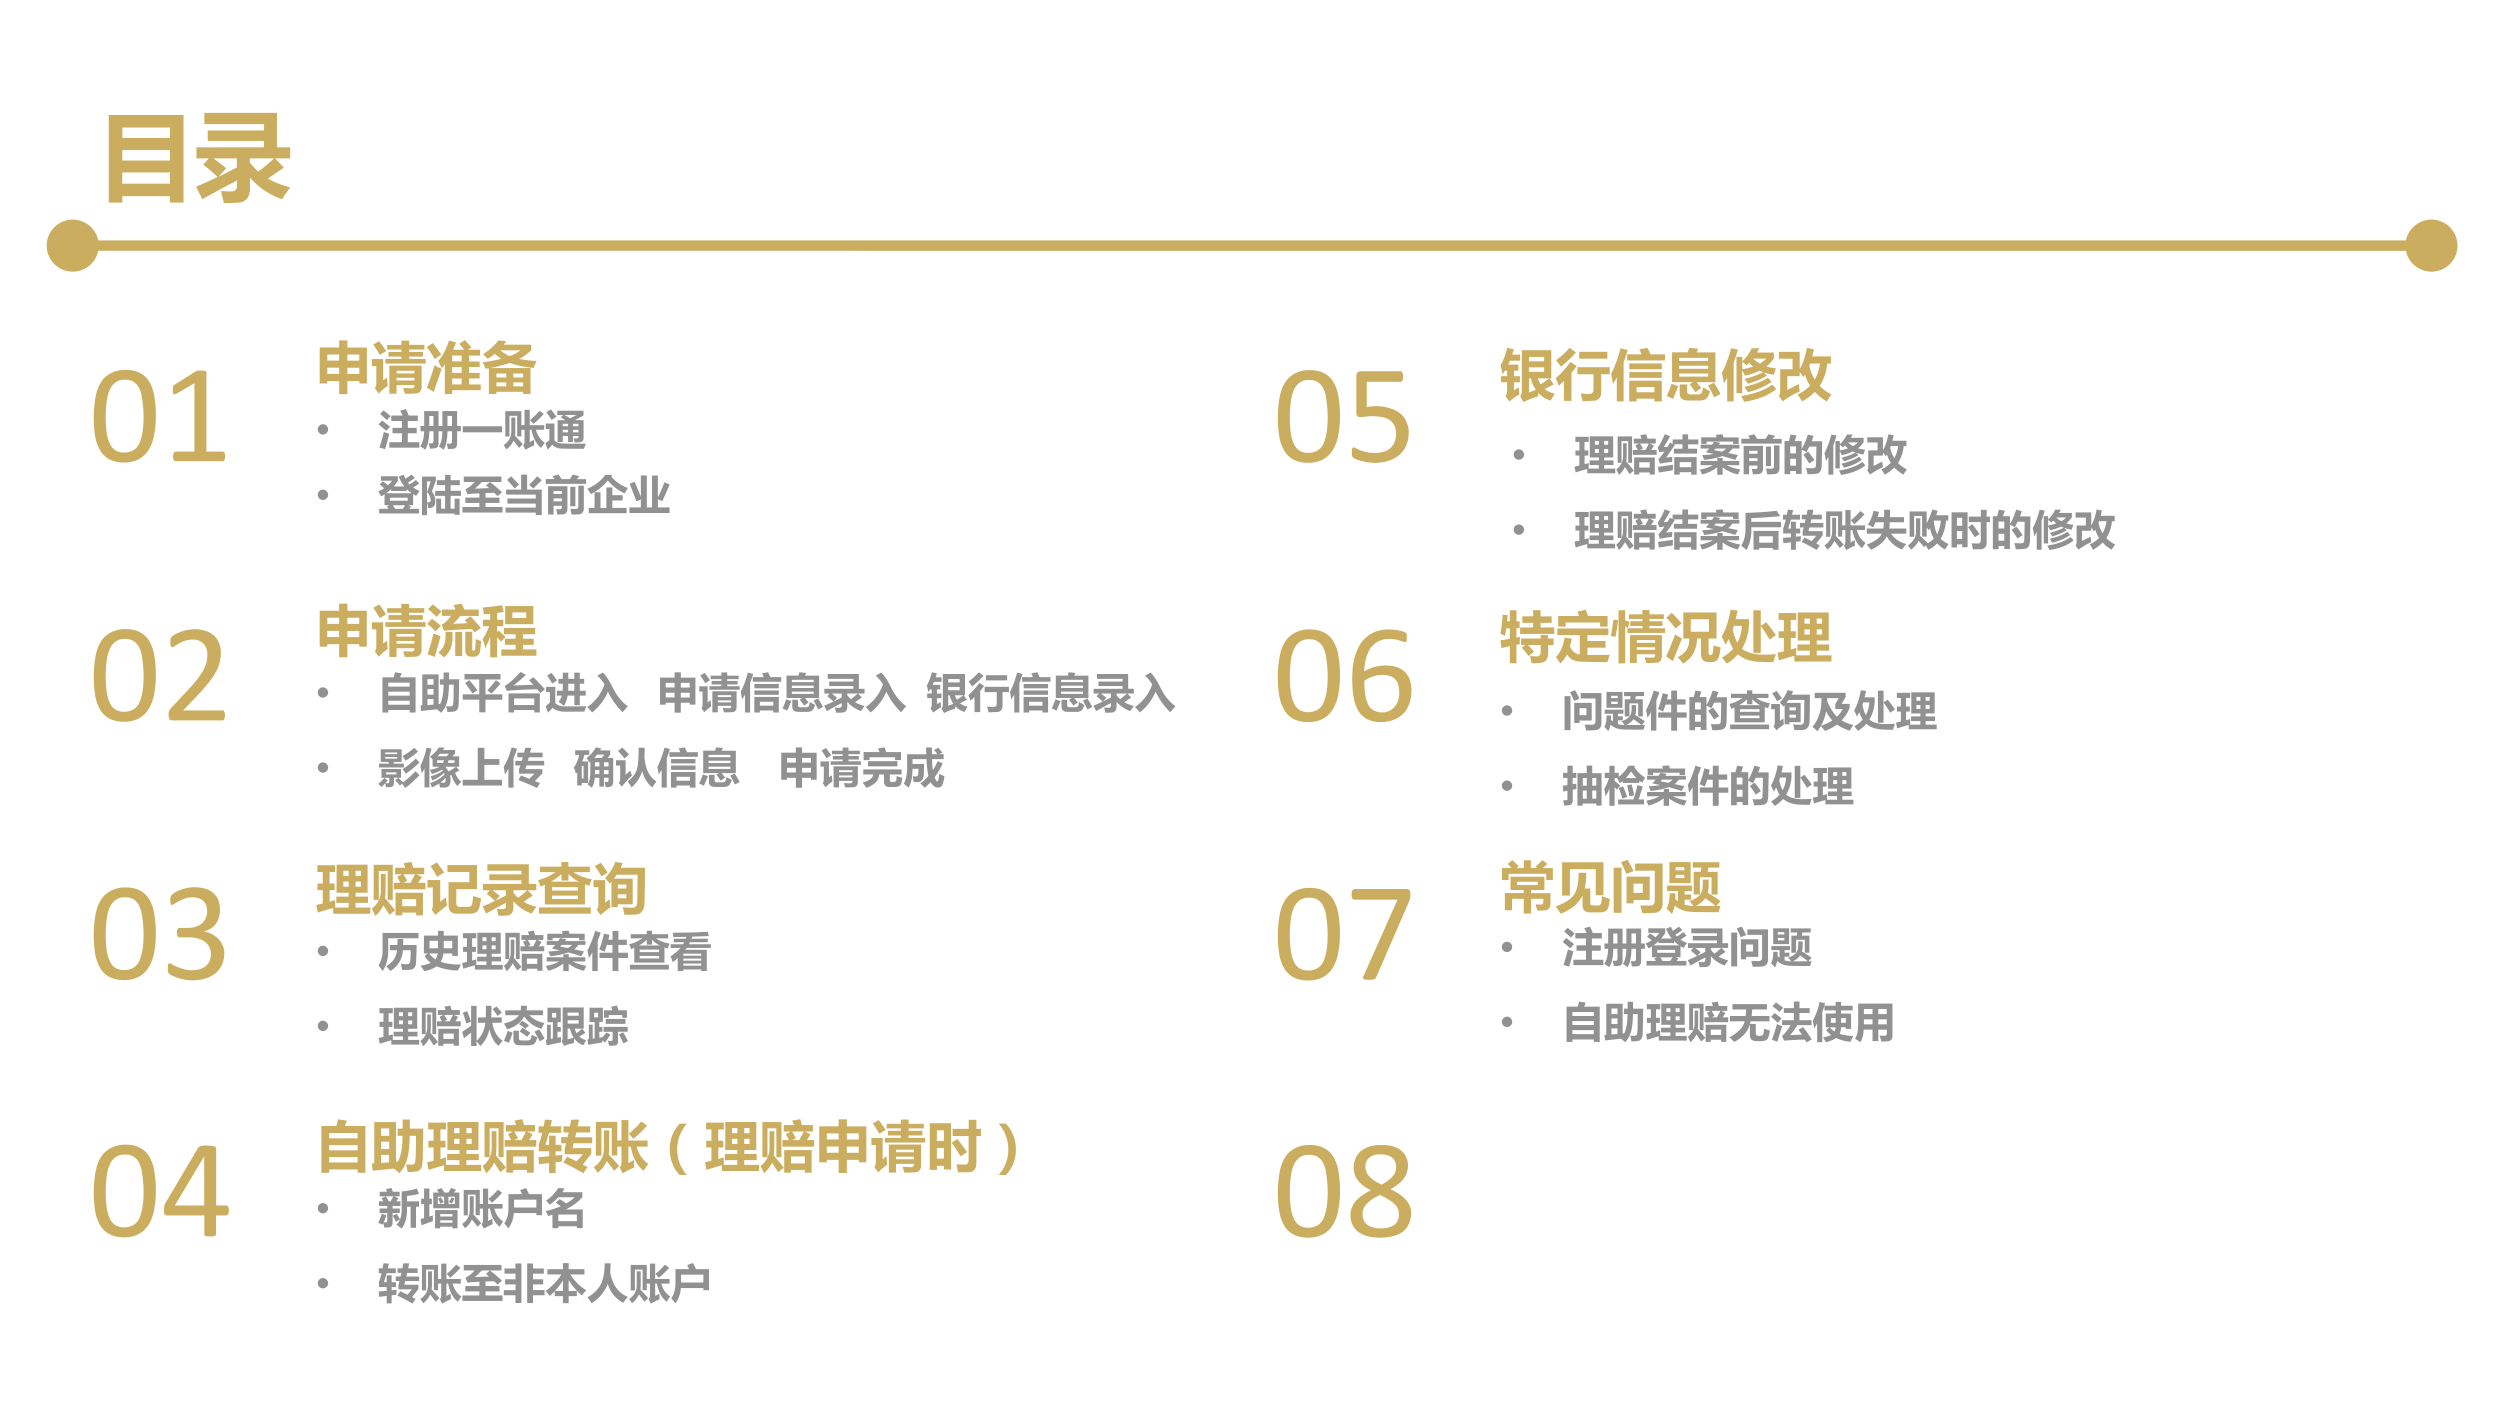
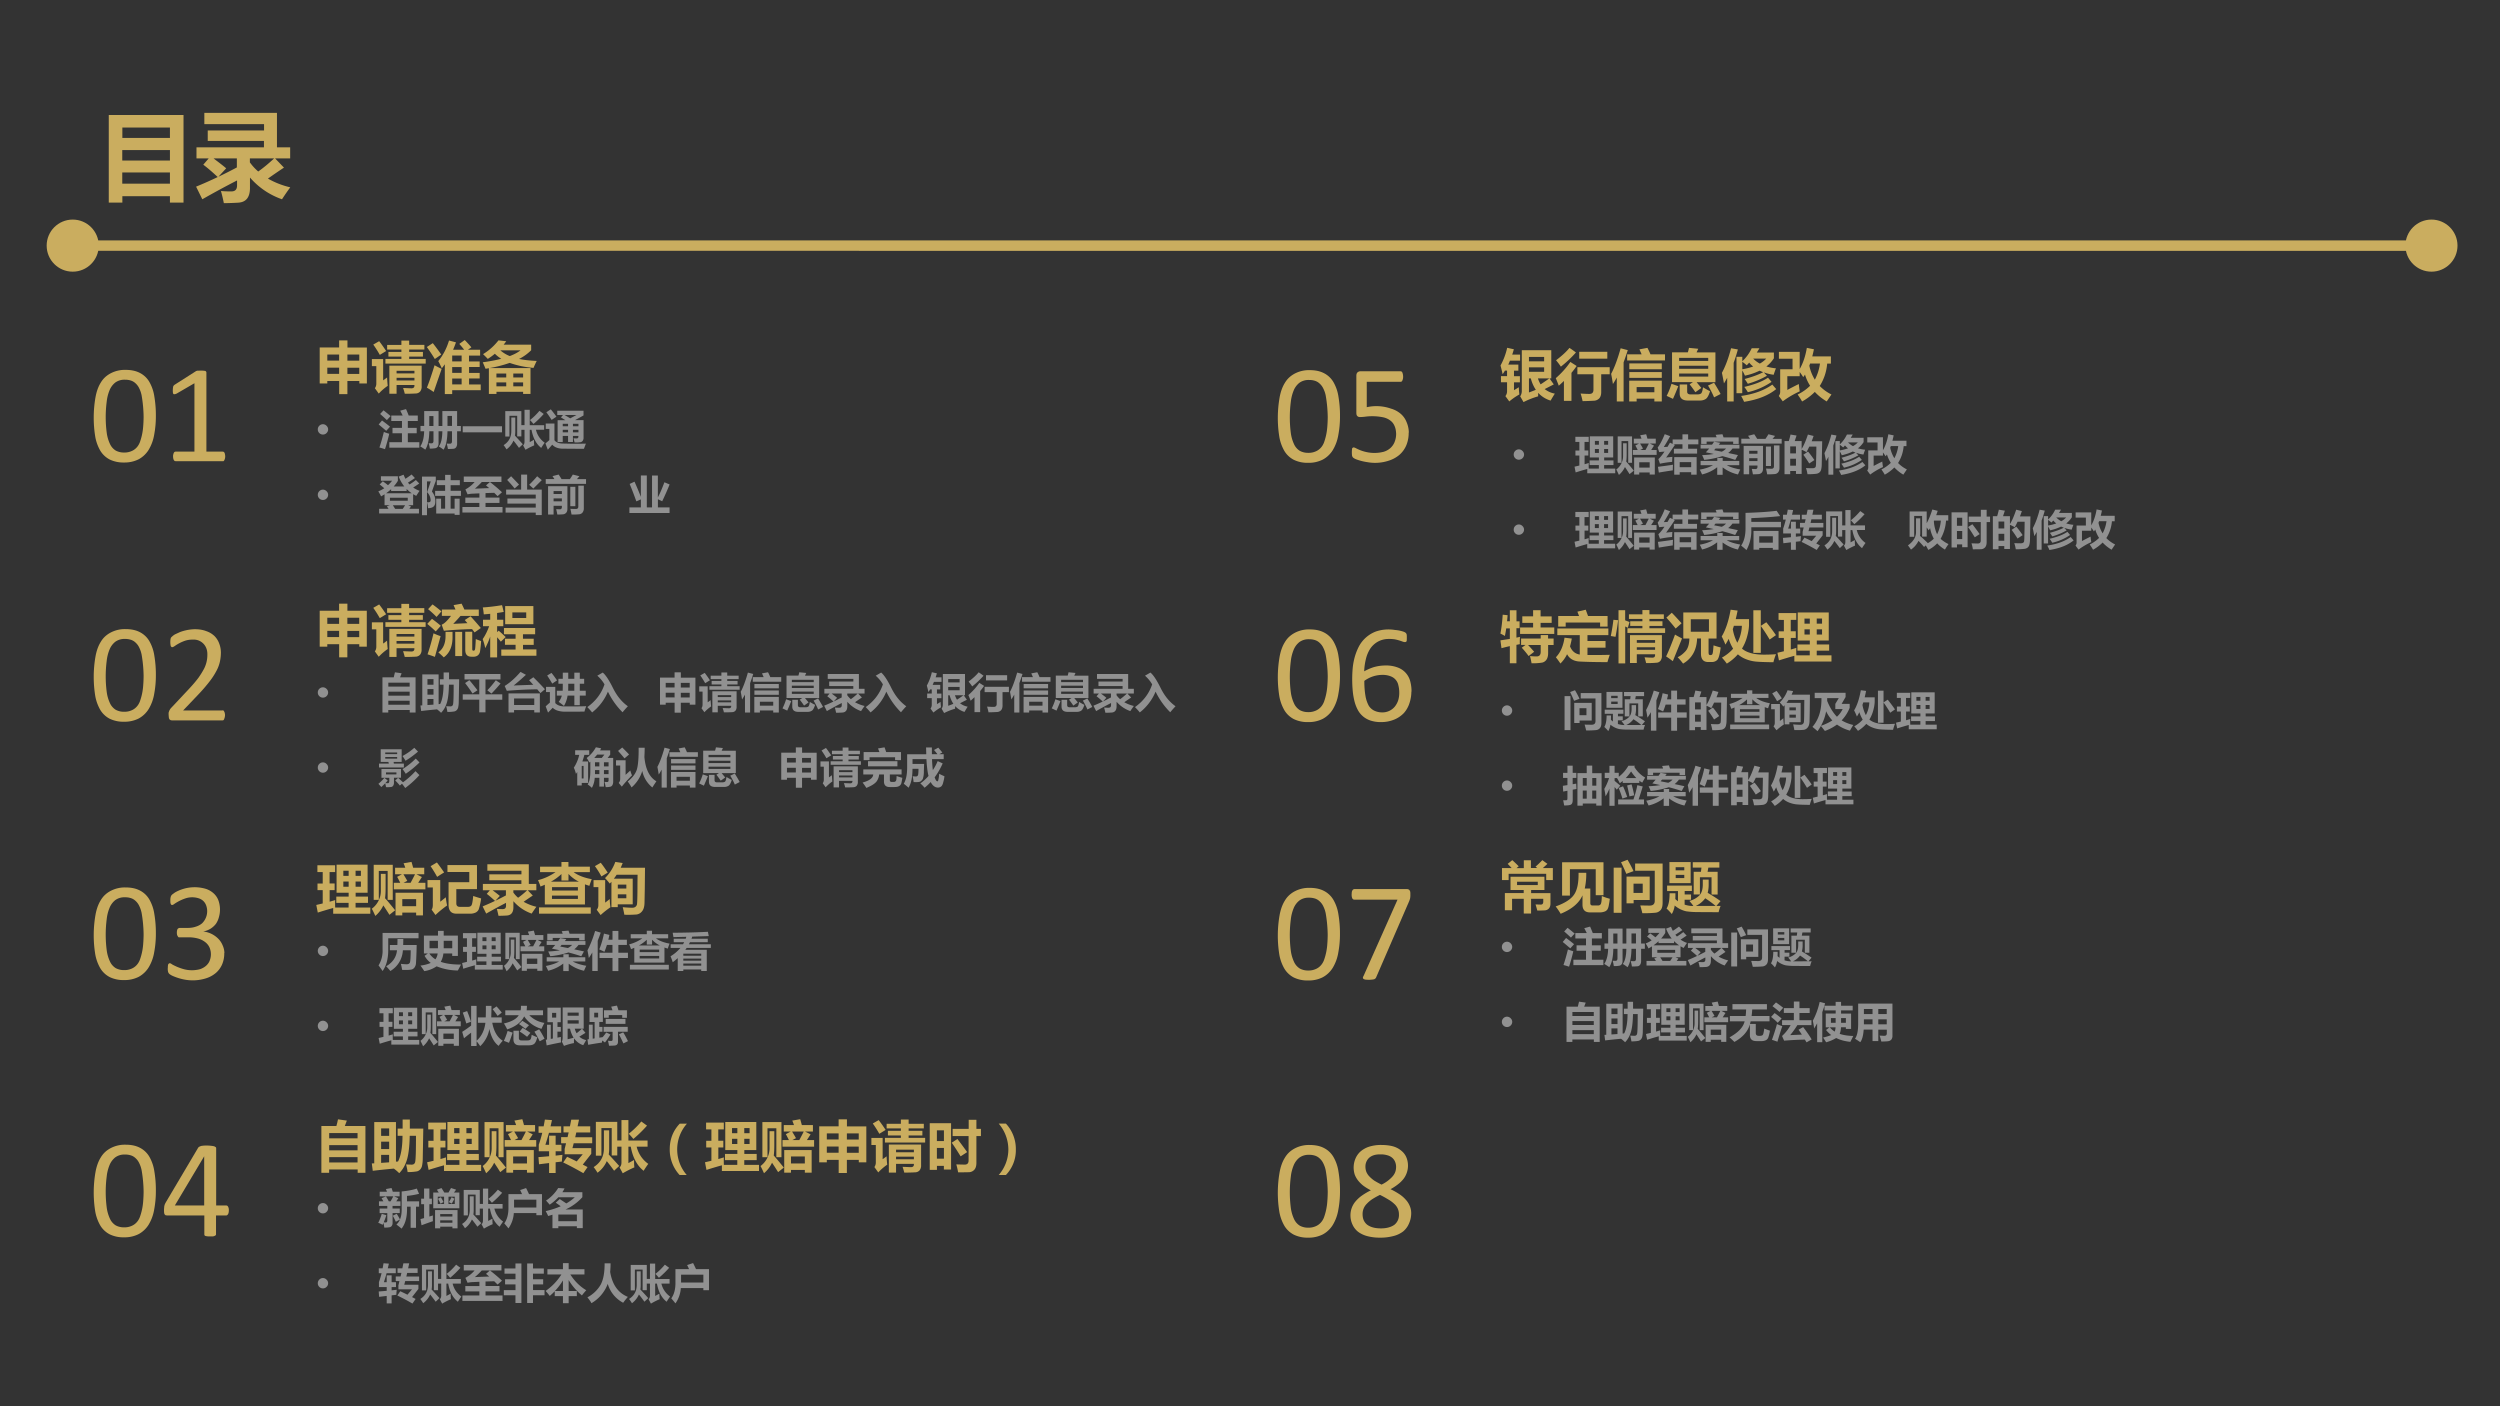
<svg xmlns="http://www.w3.org/2000/svg" xmlns:xlink="http://www.w3.org/1999/xlink" width="960" height="540" viewBox="0 0 720 405">
  <rect x="0" y="0" width="720" height="405" fill="#333333" stroke="none" />
  <g data-name="Artifact">
    <clipPath id="a">
      <path fill-rule="evenodd" d="M0 405h720V0H0Z" />
    </clipPath>
    <g clip-path="url(#a)">
-       <path fill="#fff" fill-rule="evenodd" d="M0 405h720V0H0Z" />
-     </g>
+       </g>
  </g>
  <path fill="#caad5f" d="M20.94 69.24h679.32v3H20.94Zm0 9c-4.142 0-7.5-3.36-7.5-7.5 0-4.14 3.358-7.5 7.5-7.5 4.142 0 7.5 3.36 7.5 7.5 0 4.14-3.358 7.5-7.5 7.5Zm679.32-15c4.14 0 7.5 3.36 7.5 7.5 0 4.14-3.36 7.5-7.5 7.5-4.14 0-7.5-3.36-7.5-7.5 0-4.14 3.36-7.5 7.5-7.5Z" data-name="Artifact" />
  <g data-name="Span">
    <clipPath id="b">
      <path fill-rule="evenodd" d="M0 405h720V0H0Z" />
    </clipPath>
    <g clip-path="url(#b)">
      <symbol id="c">
        <path d="M0 0v.902h.77V0H.63v.066H.14V0H0m.63.773H.14V.666H.63v.107M.139.433H.63v.108H.139V.434m0-.239H.63V.31H.139V.195Z" />
      </symbol>
      <use xlink:href="#c" fill="#caad5f" transform="matrix(27.96 0 0 -27.96 31.326 58.345)" />
    </g>
  </g>
  <g data-name="Span">
    <clipPath id="d">
      <path fill-rule="evenodd" d="M0 405h720V0H0Z" />
    </clipPath>
    <g clip-path="url(#d)">
      <symbol id="e">
        <path d="M.004.575h.695v.066H.12v.108H.7v.065H.085V.93h.748V.575h.136V.461H.814L.905.366A5.955 5.955 0 0 1 .74.253a.856.856 0 0 1 .23-.09A2.269 2.269 0 0 1 .885.04a.772.772 0 0 0-.33.224V.157C.555.06.515.01.434.005A2.724 2.724 0 0 0 .286 0c-.01.049-.02.09-.03.125A1.16 1.16 0 0 1 .363.121c.04 0 .059.02.059.063v.05A9.465 9.465 0 0 1 .064.04L0 .17c.078.032.152.065.223.099C.169.319.12.362.074.396L.13.461H.004v.114M.42.368v.093H.18C.22.43.264.398.31.359L.23.272c.067.032.13.064.19.096M.64.326C.694.364.749.41.804.461h-.25V.42A.536.536 0 0 1 .64.326Z" />
      </symbol>
      <use xlink:href="#e" fill="#caad5f" transform="matrix(27.96 0 0 -27.96 56.474 58.509)" />
    </g>
  </g>
  <g data-name="Span">
    <clipPath id="f">
      <path fill-rule="evenodd" d="M0 405h720V0H0Z" />
    </clipPath>
    <g clip-path="url(#f)">
      <symbol id="g">
        <path d="M.437.327A.695.695 0 0 0 .425.194.3.3 0 0 0 .387.09a.187.187 0 0 0-.07-.067A.219.219 0 0 0 .213 0a.219.219 0 0 0-.1.021.167.167 0 0 0-.066.062.298.298 0 0 0-.036.102.837.837 0 0 0 .002.271C.02.496.032.531.05.56c.017.029.04.05.07.066A.214.214 0 0 0 .224.65c.04 0 .073-.007.1-.021A.162.162 0 0 0 .391.566.287.287 0 0 0 .426.465.792.792 0 0 0 .437.327M.351.32a.947.947 0 0 1-.014.151.198.198 0 0 1-.017.05.11.11 0 0 1-.025.034.086.086 0 0 1-.033.02.13.13 0 0 1-.042.006.109.109 0 0 1-.068-.02.133.133 0 0 1-.04-.054.288.288 0 0 1-.02-.08A.85.85 0 0 1 .092.21a.27.27 0 0 1 .023-.08.107.107 0 0 1 .04-.046.12.12 0 0 1 .06-.014.12.12 0 0 1 .049.009A.1.1 0 0 1 .3.103c.01.01.019.024.025.04a.413.413 0 0 1 .023.11.912.912 0 0 1 .003.068Z" />
      </symbol>
      <symbol id="h">
        <path d="M.368.033A.07.07 0 0 0 .366.018a.034.034 0 0 0-.004-.01A.017.017 0 0 0 .356 0 .014.014 0 0 0 .35 0H.02L.014.001a.025.025 0 0 0-.006.006.034.034 0 0 0-.004.01.07.07 0 0 0-.002.016c0 .006 0 .011.002.015a.047.047 0 0 0 .003.01.018.018 0 0 0 .006.007.012.012 0 0 0 .007.002h.132v.48L.03.476A.054.054 0 0 0 .015.47C.01.47.008.47.005.471a.02.02 0 0 0-.004.01.145.145 0 0 0 .002.043.023.023 0 0 0 .004.007.048.048 0 0 0 .007.006L.16.63a.017.017 0 0 0 .005.003l.007.002h.01A.182.182 0 0 0 .23.633C.23.632.233.63.234.628A.01.01 0 0 0 .236.623V.067H.35c.003 0 .005 0 .007-.002A.013.013 0 0 0 .363.059a.027.027 0 0 0 .003-.01.068.068 0 0 0 .002-.016Z" />
      </symbol>
      <use xlink:href="#g" fill="#caad5f" transform="matrix(41.04 0 0 -41.04 26.955 133.2)" />
      <use xlink:href="#h" fill="#caad5f" transform="matrix(41.04 0 0 -41.04 49.759 132.82)" />
    </g>
  </g>
  <g data-name="Span">
    <clipPath id="i">
      <path fill-rule="evenodd" d="M0 405h720V0H0Z" />
    </clipPath>
    <g clip-path="url(#i)">
      <symbol id="j">
        <path d="M.35.968H.5V.84h.35V.192H.714v.045H.499V0H.351v.237H.137V.192H0v.649h.35v.127M.714.714H.499V.603h.214v.11M.137.604H.35v.11H.137v-.11m0-.239H.35v.112H.137V.364m.362 0h.214v.112H.499V.364Z" />
      </symbol>
      <use xlink:href="#j" fill="#caad5f" transform="matrix(15.984 0 0 -15.984 92.074 113.51)" />
    </g>
  </g>
  <g data-name="Span">
    <clipPath id="k">
      <path fill-rule="evenodd" d="M0 405h720V0H0Z" />
    </clipPath>
    <g clip-path="url(#k)">
      <symbol id="l">
        <path d="M.244.627h.288V.67H.298v.084h.234v.043H.275V.88h.257v.078h.14V.881h.274V.797H.672V.754H.92V.67H.672V.627H.97V.543H.244v.084M.131.948C.176.89.218.83.257.77L.143.7a1.966 1.966 0 0 1-.118.186l.106.061M.274.293C.277.234.281.184.286.143a.957.957 0 0 1-.162-.14L.054.1C.07.122.08.15.08.182v.316H0v.127h.203V.241l.071.052M.445 0h-.13v.506h.582V.135A.141.141 0 0 0 .871.042.107.107 0 0 0 .794.005 3.079 3.079 0 0 0 .593 0C.586.03.576.064.563.104L.712.098c.036 0 .055.016.055.048v.012H.445V0m.322.414H.445V.367h.322v.047M.445.24h.322v.047H.445V.24Z" />
      </symbol>
      <symbol id="m">
        <path d="M.4.965.525.932A1.737 1.737 0 0 0 .473.799h.2a2.492 2.492 0 0 1-.088.105l.098.07C.726.93.766.886.803.842L.74.799H.96V.693h-.2V.588h.192v-.1H.761V.381h.191v-.1H.761V.173h.21V.07H.457V0H.324v.537A1.72 1.72 0 0 0 .27.464C.247.514.226.558.206.594.293.7.357.823.4.965M.457.589h.17v.105h-.17V.588m0-.206h.17v.105h-.17V.382m0-.208h.17V.28h-.17V.174M.108.917c.05-.063.1-.13.152-.205L.144.632A3.312 3.312 0 0 1 0 .848l.108.07m.03-.398A1.95 1.95 0 0 1 .267.454L.123.037a1.1 1.1 0 0 1-.122.078c.045.112.09.247.138.404Z" />
      </symbol>
      <symbol id="n">
        <path d="M.872.887v-.1A.835.835 0 0 0 .654.63C.746.611.852.6.972.594A1.865 1.865 0 0 1 .915.469a1.682 1.682 0 0 0-.43.09 2.328 2.328 0 0 0-.36-.093H.86V0H.727v.038h-.48V0H.11v.463a2.926 2.926 0 0 0-.06-.01A4.34 4.34 0 0 1 0 .57c.126.017.237.038.333.063a.614.614 0 0 0-.115.091A1.022 1.022 0 0 0 .09.631C.07.653.043.68.005.717c.108.065.2.148.278.248l.14-.016A1.563 1.563 0 0 0 .376.887h.496M.487.682C.566.712.63.746.68.785H.317a.576.576 0 0 1 .17-.103m.24-.315H.55v-.07h.177v.07m-.48-.07h.176v.07H.246v-.07M.55.137h.177v.07H.55v-.07m-.304 0h.177v.07H.246v-.07Z" />
      </symbol>
      <use xlink:href="#l" fill="#caad5f" transform="matrix(15.984 0 0 -15.984 107.1 113.401)" />
      <use xlink:href="#m" fill="#caad5f" transform="matrix(15.984 0 0 -15.984 122.928 113.495)" />
      <use xlink:href="#n" fill="#caad5f" transform="matrix(15.984 0 0 -15.984 139.037 113.448)" />
    </g>
  </g>
  <g data-name="Span">
    <clipPath id="o">
      <path fill-rule="evenodd" d="M0 405h720V0H0Z" />
    </clipPath>
    <g clip-path="url(#o)">
      <symbol id="p">
        <path d="M0 .124a.12.12 0 0 0 .036.087.12.12 0 0 0 .088.037A.12.12 0 0 0 .21.21.118.118 0 0 0 .248.124.12.12 0 0 0 .21.036.12.12 0 0 0 .124 0a.12.12 0 0 0-.088.036A.12.12 0 0 0 0 .124Z" />
      </symbol>
      <use xlink:href="#p" fill="#919191" transform="matrix(12 0 0 -12 91.527 125.151)" />
    </g>
  </g>
  <g data-name="Span">
    <clipPath id="q">
      <path fill-rule="evenodd" d="M0 405h720V0H0Z" />
    </clipPath>
    <g clip-path="url(#q)">
      <symbol id="r">
        <path d="M.256.167h.303v.215H.332v.13h.227v.165H.303v.13h.274a5.086 5.086 0 0 1-.06.117l.14.038C.687.894.708.842.721.807h.218v-.13H.7V.512h.213v-.13H.7V.167h.276v-.13h-.72v.13M.117.932C.165.895.222.849.287.794L.197.698a4.723 4.723 0 0 1-.162.147l.081.087M.08.689C.153.636.217.586.272.54l-.09-.1C.122.491.062.543 0 .593l.08.095M.124.414C.17.396.214.381.254.37A4.294 4.294 0 0 0 .152 0a1.676 1.676 0 0 1-.134.04c.035.1.07.224.107.374Z" />
      </symbol>
      <use xlink:href="#r" fill="#919191" transform="matrix(12 0 0 -12 109.054 129.364)" />
    </g>
  </g>
  <g data-name="Span">
    <clipPath id="s">
      <path fill-rule="evenodd" d="M0 405h720V0H0Z" />
    </clipPath>
    <g clip-path="url(#s)">
      <symbol id="t">
        <path d="M.006.57h.089v.357H.44V.569h.091v.359h.354V.569h.09V.442h-.09V.146A.151.151 0 0 0 .862.06.086.086 0 0 0 .794.022a1.664 1.664 0 0 0-.13-.005.775.775 0 0 1-.03.13l.08-.003c.032 0 .048.02.048.058v.24H.654C.65.238.619.09.559 0a.8.8 0 0 1-.114.078C.5.147.528.268.531.442H.44V.156A.143.143 0 0 0 .42.074.089.089 0 0 0 .364.036.69.69 0 0 0 .23.027a.885.885 0 0 1-.028.13A.618.618 0 0 1 .27.153c.032 0 .048.02.048.059v.23h-.1C.214.242.182.095.121.001.081.031.041.056 0 .079c.06.087.09.208.094.363H.006V.57m.756.24H.654v-.24h.108v.24M.317.808h-.1V.569h.1v.239Z" />
      </symbol>
      <symbol id="u">
        <path d="M0 .145h.943V0H0v.145Z" />
      </symbol>
      <symbol id="v">
        <path d="M.973.481H.776A.53.53 0 0 1 .986.17 1.698 1.698 0 0 1 .902.045C.782.14.705.285.67.48H.627V.184L.729.24C.729.194.73.15.735.107A1.84 1.84 0 0 1 .525 0L.468.106c.023.02.034.05.034.09V.48H.426V.322h-.1v.494H.14V.318h-.1v.61h.386V.592h.076v.368h.125V.591h.346V.48M.86.935.963.86A2.281 2.281 0 0 0 .717.62a1.477 1.477 0 0 1-.084.094C.712.775.788.849.86.935M.185.775H.28v-.33A.635.635 0 0 0 .272.34C.352.254.415.185.461.132L.369.046A3.808 3.808 0 0 1 .237.22.515.515 0 0 0 .07.01C.052.04.03.073 0 .112c.123.077.185.19.185.337v.327Z" />
      </symbol>
      <symbol id="w">
        <path d="M.128.97C.184.904.229.844.264.793L.148.716A2.75 2.75 0 0 1 .022.9l.106.07M.914.936V.823L.711.711h.204V.29A.127.127 0 0 0 .896.217a.084.084 0 0 0-.05-.035.736.736 0 0 0-.147-.007 1.2 1.2 0 0 1-.025.1L.75.272c.027 0 .041.015.041.043v.017H.66V.186H.543v.146H.415V.185H.292V.71h.186L.372.776l.05.058H.284v.102h.63M.745.834H.458a7.2 7.2 0 0 0 .137-.08l.15.08M.792.623H.66v-.06h.132v.06M.415.563h.128v.06H.415v-.06M.66.418h.132v.06H.66v-.06m-.245 0h.128v.06H.415v-.06m.557-.27A2.81 2.81 0 0 1 .924.022L.41.026a.415.415 0 0 0-.15.028.26.26 0 0 0-.097.068L.057 0 0 .151l.094.08V.5H.007v.129h.209v-.4C.255.175.324.149.423.149L.644.144c.097 0 .206 0 .328.003Z" />
      </symbol>
      <use xlink:href="#t" fill="#919191" transform="matrix(12 0 0 -12 121.027 129.516)" />
      <use xlink:href="#u" fill="#919191" transform="matrix(12 0 0 -12 133.262 124.513)" />
      <use xlink:href="#v" fill="#919191" transform="matrix(12 0 0 -12 145.039 129.54)" />
      <use xlink:href="#w" fill="#919191" transform="matrix(12 0 0 -12 157.086 129.528)" />
    </g>
  </g>
  <g data-name="Span">
    <clipPath id="x">
      <path fill-rule="evenodd" d="M0 405h720V0H0Z" />
    </clipPath>
    <g clip-path="url(#x)">
      <use xlink:href="#p" fill="#919191" transform="matrix(12 0 0 -12 91.527 143.991)" />
    </g>
  </g>
  <g data-name="Span">
    <clipPath id="y">
      <path fill-rule="evenodd" d="M0 405h720V0H0Z" />
    </clipPath>
    <g clip-path="url(#y)">
      <symbol id="z">
        <path d="M.799.935.879.85A4.53 4.53 0 0 0 .712.74.7.7 0 0 1 .75.696C.806.73.856.766.902.803L.983.719A4.21 4.21 0 0 0 .837.622.664.664 0 0 1 .991.543a2.188 2.188 0 0 1-.08-.121.837.837 0 0 0-.075.041V.198H.718L.785.167.744.111h.232V0H.02v.111h.226A.804.804 0 0 1 .205.17l.07.028H.15V.46A1.278 1.278 0 0 0 .067.41C.05.447.027.487 0 .53c.05.02.098.045.143.075-.034.03-.07.06-.11.091l.075.076C.152.742.194.71.233.678a.86.86 0 0 1 .098.107H.063v.108H.47v-.11A.881.881 0 0 0 .37.648h.254A.883.883 0 0 0 .49.885L.607.93A.788.788 0 0 1 .652.832c.053.035.102.069.147.103M.186.485h.617A.812.812 0 0 0 .68.587V.539H.308v.044A1.129 1.129 0 0 0 .186.484M.707.306v.071H.279V.306h.428M.404.11h.183l.057.087H.349A3.37 3.37 0 0 0 .404.111Z" />
      </symbol>
      <symbol id="A">
        <path d="M.315.584h.24v.137H.356V.84h.199v.127h.132V.84h.221V.72H.687V.585h.248V.463H.687V.156h.096v.24h.12V.008h-.12v.031H.341v.357h.117v-.24h.097v.307h-.24v.121M.238.566A.348.348 0 0 0 .32.327C.32.274.307.235.281.21.256.184.211.17.146.167a.907.907 0 0 1-.025.145A.238.238 0 0 1 .158.31c.033 0 .05.016.05.048a.297.297 0 0 1-.085.194L.21.81H.12V0H0v.925h.331V.822A9.065 9.065 0 0 1 .238.566Z" />
      </symbol>
      <symbol id="B">
        <path d="M0 .132h.407V.23H.07v.128h.338V.46L.262.453A.685.685 0 0 1 .124.436L.072.555a.748.748 0 0 1 .221.177h-.26v.132h.904V.732H.662C.778.641.874.56.95.486L.844.393a4.757 4.757 0 0 1-.081.08L.555.467V.358H.89V.23H.555V.132h.408V0H0v.132m.568.52.092.08H.465A1.788 1.788 0 0 0 .3.573l.343.013L.568.65Z" />
      </symbol>
      <symbol id="C">
        <path d="M0 .179h.724v.095h-.68v.122h.68V.49H.013v.121h.36v.36h.144v-.36h.351V0H.724v.058H0v.12m.132.754.191-.2L.217.637a3.205 3.205 0 0 1-.179.205l.094.089M.759.93l.11-.092L.666.636l-.1.09c.072.07.136.138.192.205Z" />
      </symbol>
      <symbol id="D">
        <path d="M.65.96.808.92a2.256 2.256 0 0 0-.06-.07h.219V.736H0v.116h.208a1.99 1.99 0 0 1-.046.07L.31.96a4.06 4.06 0 0 0 .07-.11h.199c.025.036.049.073.071.11M.782.693h.132v-.54A.162.162 0 0 0 .885.051a.117.117 0 0 0-.08-.044A1.556 1.556 0 0 0 .619 0a1.749 1.749 0 0 1-.028.138A3.33 3.33 0 0 1 .726.134c.037 0 .056.02.056.061v.498M.188.001H.056v.68H.52V.14C.52.097.51.065.49.042A.116.116 0 0 0 .407.005 1.753 1.753 0 0 0 .278 0C.268.056.258.1.251.13L.339.126C.37.126.387.144.387.18v.03H.188V.002m.199.561H.188v-.07h.199v.07M.188.317h.199v.07H.188v-.07m.4.349h.123V.2H.589v.465Z" />
      </symbol>
      <symbol id="E">
-         <path d="M.033.126h.139v.375h.142V.126h.141v.491h.143V.431h.248V.305H.598V.126h.341V0H.033v.126m.57.792L.57.881A.914.914 0 0 1 .972.605a8.775 8.775 0 0 1-.08-.131A1.241 1.241 0 0 0 .49.782 1.259 1.259 0 0 0 .082.457C.064.487.036.53 0 .585c.191.087.334.198.427.333h.176Z" />
-       </symbol>
+         </symbol>
      <symbol id="F">
        <path d="M.275.901h.143V.134h.125V.9h.14V.374C.738.479.789.6.84.738L.965.685A6.814 6.814 0 0 0 .787.282L.684.331V.134h.28V0H0v.134h.275v.193L.166.28a7.535 7.535 0 0 1-.16.418l.117.054C.179.626.23.504.275.387V.9Z" />
      </symbol>
      <use xlink:href="#z" fill="#919191" transform="matrix(12 0 0 -12 108.949 147.876)" />
      <use xlink:href="#A" fill="#919191" transform="matrix(12 0 0 -12 121.535 148.368)" />
      <use xlink:href="#B" fill="#919191" transform="matrix(12 0 0 -12 133.172 147.606)" />
      <use xlink:href="#C" fill="#919191" transform="matrix(12 0 0 -12 145.607 148.333)" />
      <use xlink:href="#D" fill="#919191" transform="matrix(12 0 0 -12 157.174 148.192)" />
      <use xlink:href="#E" fill="#919191" transform="matrix(12 0 0 -12 169.174 147.794)" />
      <use xlink:href="#F" fill="#919191" transform="matrix(12 0 0 -12 181.268 147.747)" />
    </g>
  </g>
  <g data-name="Span">
    <clipPath id="G">
      <path fill-rule="evenodd" d="M0 405h720V0H0Z" />
    </clipPath>
    <g clip-path="url(#G)">
      <symbol id="H">
        <path d="M.396.036A.075.075 0 0 0 .39.01.015.015 0 0 0 .385.002.015.015 0 0 0 .377 0h-.35L.017.001a.026.026 0 0 0-.01.006.028.028 0 0 0-.005.012A.26.26 0 0 0 0 .054l.004.012A.074.074 0 0 0 .02.09l.122.13C.17.25.193.277.21.3c.017.024.03.046.04.065a.213.213 0 0 1 .022.098.113.113 0 0 1-.006.04.095.095 0 0 1-.098.064.163.163 0 0 1-.053-.008.294.294 0 0 1-.072-.037C.036.517.03.514.026.514.024.514.02.514.02.516a.017.017 0 0 0-.005.006.135.135 0 0 0-.001.051.05.05 0 0 0 .003.008.035.035 0 0 0 .008.008c.004.004.01.009.02.015L.08.62a.318.318 0 0 0 .103.02c.03 0 .057-.004.08-.013A.155.155 0 0 0 .321.593.143.143 0 0 0 .355.54.178.178 0 0 0 .367.477c0-.02-.002-.04-.006-.06A.244.244 0 0 0 .338.352a.488.488 0 0 0-.05-.078A1.161 1.161 0 0 0 .203.176L.102.07h.274C.38.071.382.071.384.07A.015.015 0 0 0 .39.062a.027.027 0 0 0 .004-.01.068.068 0 0 0 .002-.016Z" />
      </symbol>
      <use xlink:href="#g" fill="#caad5f" transform="matrix(41.04 0 0 -41.04 26.955 207.86)" />
      <use xlink:href="#H" fill="#caad5f" transform="matrix(41.04 0 0 -41.04 48.556 207.48)" />
    </g>
  </g>
  <g data-name="Span">
    <clipPath id="I">
      <path fill-rule="evenodd" d="M0 405h720V0H0Z" />
    </clipPath>
    <g clip-path="url(#I)">
      <symbol id="J">
        <path d="M.396.19A.197.197 0 0 0 .381.11a.168.168 0 0 0-.044-.06.198.198 0 0 0-.07-.038.31.31 0 0 0-.153-.008.385.385 0 0 0-.084.027.126.126 0 0 0-.018.011.033.033 0 0 0-.01.015.081.081 0 0 0-.002.03c0 .011.001.02.003.024.003.004.006.007.01.007C.016.119.022.116.03.11A.379.379 0 0 1 .11.077a.22.22 0 0 1 .118 0c.016.006.03.014.041.024.011.01.02.022.025.036A.122.122 0 0 1 .292.23.101.101 0 0 1 .26.268a.142.142 0 0 1-.05.024A.246.246 0 0 1 .144.3h-.06L.076.3A.021.021 0 0 0 .07.307a.044.044 0 0 0-.005.01.076.076 0 0 0 0 .032.028.028 0 0 0 .004.01.016.016 0 0 0 .007.005.015.015 0 0 0 .007.002H.14c.021 0 .04.003.057.009A.12.12 0 0 1 .24.398a.119.119 0 0 1 .03.123.085.085 0 0 1-.019.032.085.085 0 0 1-.032.02A.15.15 0 0 1 .12.572.319.319 0 0 1 .048.536C.04.53.035.527.031.527a.02.02 0 0 0-.006.001.013.013 0 0 0-.004.005.053.053 0 0 0-.003.01.256.256 0 0 0 0 .03l.002.01a.043.043 0 0 0 .003.008A.04.04 0 0 0 .03.6l.019.014a.277.277 0 0 0 .218.026.15.15 0 0 0 .055-.032.125.125 0 0 0 .033-.049A.192.192 0 0 0 .358.44.146.146 0 0 0 .337.394.148.148 0 0 0 .299.36.146.146 0 0 0 .248.341.175.175 0 0 0 .354.29a.138.138 0 0 0 .03-.045A.138.138 0 0 0 .397.19Z" />
      </symbol>
      <use xlink:href="#g" fill="#caad5f" transform="matrix(41.04 0 0 -41.04 26.955 282.26)" />
      <use xlink:href="#J" fill="#caad5f" transform="matrix(41.04 0 0 -41.04 48.336 282.26)" />
    </g>
  </g>
  <g data-name="Span">
    <clipPath id="K">
      <path fill-rule="evenodd" d="M0 405h720V0H0Z" />
    </clipPath>
    <g clip-path="url(#K)">
      <symbol id="L">
        <path d="M.455.183C.455.172.453.163.45.157.446.151.442.147.436.147H.365V.016c0-.002 0-.005-.002-.007A.017.017 0 0 0 .356.004.052.052 0 0 0 .343 0a.167.167 0 0 0-.052.003.017.017 0 0 0-.006.004.015.015 0 0 0-.002.007v.133h-.26l-.01.001a.018.018 0 0 0-.008.006.028.028 0 0 0-.004.011.15.15 0 0 0 0 .036.075.075 0 0 0 .005.025.137.137 0 0 0 .006.012L.24.623a.023.023 0 0 0 .007.006.048.048 0 0 0 .012.005c.005.002.01.002.018.003A.285.285 0 0 0 .35.633.028.028 0 0 0 .36.628.009.009 0 0 0 .366.62V.217h.071c.006 0 .01-.003.013-.009A.049.049 0 0 0 .455.183M.283.564.076.217h.206v.347Z" />
      </symbol>
      <use xlink:href="#g" fill="#caad5f" transform="matrix(41.04 0 0 -41.04 26.955 356.349)" />
      <use xlink:href="#L" fill="#caad5f" transform="matrix(41.04 0 0 -41.04 47.234 356.088)" />
    </g>
  </g>
  <g data-name="Span">
    <clipPath id="M">
      <path fill-rule="evenodd" d="M0 405h720V0H0Z" />
    </clipPath>
    <g clip-path="url(#M)">
      <use xlink:href="#j" fill="#caad5f" transform="matrix(15.96 0 0 -15.96 92.073 189.307)" />
    </g>
  </g>
  <g data-name="Span">
    <clipPath id="N">
      <path fill-rule="evenodd" d="M0 405h720V0H0Z" />
    </clipPath>
    <g clip-path="url(#N)">
      <use xlink:href="#l" fill="#caad5f" transform="matrix(15.96 0 0 -15.96 107.1 189.198)" />
    </g>
  </g>
  <g data-name="Span">
    <clipPath id="O">
      <path fill-rule="evenodd" d="M0 405h720V0H0Z" />
    </clipPath>
    <g clip-path="url(#O)">
      <symbol id="P">
        <path d="M.264.863H.51l-.035.08.145.026A2.54 2.54 0 0 0 .67.863h.26V.748H.6A2.67 2.67 0 0 0 .469.605l.256.012-.048.057.105.067A6.53 6.53 0 0 0 .967.53L.854.45.809.51A6.93 6.93 0 0 1 .3.48L.26.59c.043.015.1.068.169.159H.264v.115M.096.955C.146.92.2.877.256.83L.168.73a2.007 2.007 0 0 1-.153.14l.08.086m-.01-.26C.145.652.198.61.245.57L.153.468A2.252 2.252 0 0 1 0 .604l.085.091M.876.33A1.91 1.91 0 0 1 .972.294 2.23 2.23 0 0 0 .953.11.117.117 0 0 0 .915.038.12.12 0 0 0 .833.012H.798c-.075 0-.112.04-.112.122v.329h.126V.15c0-.02.006-.029.02-.029h.006C.85.121.86.131.863.15c.004.02.008.08.013.18m-.42.13V.356C.455.195.402.076.298 0A1.4 1.4 0 0 1 .2.09C.286.153.33.25.33.384V.46h.126m.05 0H.63V.023H.505V.46M.113.434C.156.414.198.397.241.383L.138.009a2.523 2.523 0 0 1-.133.046c.038.108.074.234.108.379Z" />
      </symbol>
      <symbol id="Q">
        <path d="M.006.68h.13v.107A3.494 3.494 0 0 0 .02.777C.015.827.01.868.002.902c.103.006.219.02.348.041L.38.821A3.02 3.02 0 0 0 .26.802V.68h.112V.563H.261V.456l.027.027C.321.456.363.418.415.368L.328.284a2.402 2.402 0 0 1-.067.08V0H.136v.376a1.345 1.345 0 0 0-.09-.209C.036.223.02.277 0 .331c.043.06.082.137.117.232H.006V.68m.4.247h.509V.599H.406v.328m.38-.114h-.25V.712h.25v.101m-.45-.67h.258v.085H.402v.109h.192v.081h-.21v.113h.563V.418h-.22V.337h.194v-.11H.728V.145H.97V.03H.336v.114Z" />
      </symbol>
      <use xlink:href="#P" fill="#caad5f" transform="matrix(15.96 0 0 -15.96 123.048 189.323)" />
      <use xlink:href="#Q" fill="#caad5f" transform="matrix(15.96 0 0 -15.96 139.008 189.339)" />
    </g>
  </g>
  <g data-name="Span">
    <clipPath id="R">
      <path fill-rule="evenodd" d="M0 405h720V0H0Z" />
    </clipPath>
    <g clip-path="url(#R)">
      <use xlink:href="#p" fill="#919191" transform="matrix(12 0 0 -12 91.527 200.921)" />
    </g>
  </g>
  <g data-name="Span">
    <clipPath id="S">
      <path fill-rule="evenodd" d="M0 405h720V0H0Z" />
    </clipPath>
    <g clip-path="url(#S)">
      <symbol id="T">
        <path d="M.3.965.46.942.423.845h.372V0h-.14V.06H.14V0H0v.845h.271C.284.89.293.93.3.965M.653.717H.141V.622h.512v.095M.141.405h.512V.5H.141V.405m0-.218h.512v.096H.141V.188Z" />
      </symbol>
      <symbol id="U">
        <path d="M.646.02C.64.064.631.11.618.158l.1-.004c.02 0 .035.005.046.015a.07.07 0 0 1 .02.043c.004.018.007.069.01.15.002.083.003.187.003.313H.684C.68.455.658.297.619.2A.54.54 0 0 0 .495 0a.961.961 0 0 1-.097.083 15.164 15.164 0 0 1-.381-.04L0 .176l.044.002v.744h.392V.208l.037.003c.052.1.08.254.081.464H.466v.129h.09v.164h.13V.804h.243L.919.258A.628.628 0 0 0 .905.127a.144.144 0 0 0-.032-.06.121.121 0 0 0-.057-.034.925.925 0 0 0-.17-.013M.311.808H.168V.673h.145v.135M.168.435h.145v.134H.168V.435M.312.196v.135H.168V.186l.145.01Z" />
      </symbol>
      <symbol id="V">
        <path d="M0 .433h.397V.79H.043V.92h.863V.79h-.36V.433h.403v-.13H.546V0H.397v.304H0v.129m.057.27.102.07C.222.7.286.618.354.53L.235.452C.17.552.11.635.057.703m.851-.01A4.741 4.741 0 0 0 .69.45L.59.53C.666.608.734.69.794.771L.908.693Z" />
      </symbol>
      <symbol id="W">
        <path d="M.688.846C.787.748.88.652.966.558L.857.466l-.076.09A9.91 9.91 0 0 1 .051.52L0 .636c.128.08.255.192.38.338L.51.904A5.15 5.15 0 0 0 .216.648l.47.017-.1.11.102.07M.092 0v.458h.752V0H.71v.058H.225V0H.092M.71.337H.225V.179H.71v.158Z" />
      </symbol>
      <symbol id="X">
        <path d="M.268.525h.14C.408.548.41.604.41.693H.305v.118H.41v.148h.131V.811h.146v.148h.131V.811h.105V.693H.818V.525h.143V.408H.818v-.23h-.13v.23H.525A.682.682 0 0 0 .438.16C.398.195.356.227.312.258a.41.41 0 0 1 .075.15h-.12v.117m.272 0h.148v.168H.541c0-.065 0-.121-.002-.168m-.4.428C.19.89.233.83.272.773L.157.696C.117.764.077.828.035.89L.14.953M.973.154A1.06 1.06 0 0 1 .93.024C.887.024.79.022.639.022H.466A.586.586 0 0 0 .29.046a.296.296 0 0 0-.122.07L.056 0 0 .15c.035.033.068.063.1.09v.253H.008v.124h.222V.228c.05-.054.127-.08.228-.08.282 0 .453.002.516.006Z" />
      </symbol>
      <symbol id="Y">
        <path d="m.24.882.13.075C.438.902.52.779.615.587.708.399.826.253.973.148A2.446 2.446 0 0 1 .846.004C.706.142.588.306.494.499A1.222 1.222 0 0 0 .115 0C.085.038.047.08 0 .128c.202.145.339.327.412.546a.827.827 0 0 1-.173.208Z" />
      </symbol>
      <use xlink:href="#T" fill="#919191" transform="matrix(12 0 0 -12 110.144 205.204)" />
      <use xlink:href="#U" fill="#919191" transform="matrix(12 0 0 -12 121.09 205.286)" />
      <use xlink:href="#V" fill="#919191" transform="matrix(12 0 0 -12 133.266 205.158)" />
      <use xlink:href="#W" fill="#919191" transform="matrix(12 0 0 -12 145.349 205.193)" />
      <use xlink:href="#X" fill="#919191" transform="matrix(12 0 0 -12 157.162 205.228)" />
      <use xlink:href="#Y" fill="#919191" transform="matrix(12 0 0 -12 169.15 205.181)" />
    </g>
  </g>
  <g data-name="Span">
    <clipPath id="Z">
      <path fill-rule="evenodd" d="M0 405h720V0H0Z" />
    </clipPath>
    <g clip-path="url(#Z)">
      <symbol id="aa">
        <path d="M-2147483500-2147483500Z" />
      </symbol>
      <use xlink:href="#aa" fill="#919191" transform="matrix(12 0 0 -12 25769802000 -25769802000)" />
      <use xlink:href="#aa" fill="#919191" transform="matrix(12 0 0 -12 25769802000 -25769802000)" />
      <use xlink:href="#aa" fill="#919191" transform="matrix(12 0 0 -12 25769802000 -25769802000)" />
    </g>
  </g>
  <g data-name="Span">
    <clipPath id="ab">
      <path fill-rule="evenodd" d="M0 405h720V0H0Z" />
    </clipPath>
    <g clip-path="url(#ab)">
      <symbol id="ac">
        <path d="M.97.74H.289v.11H.55a1.955 1.955 0 0 1-.04.09l.145.027C.671.937.69.898.71.85h.262V.739M.17.96l.13-.034a3.972 3.972 0 0 0-.075-.22V0H.102v.431a1.514 1.514 0 0 0-.07-.117A3.422 3.422 0 0 1 0 .498C.06.61.117.764.172.96M.914.581H.328v.105h.586V.58m0-.154H.328V.53h.586V.427M.326 0v.375h.588V0H.78v.05H.46V0H.326M.78.26H.46V.166h.32V.26Z" />
      </symbol>
      <symbol id="ad">
        <path d="M.097.87h.285C.39.894.397.921.403.95L.57.934.54.869H.88V.331H.54L.626.227.518.15a1.943 1.943 0 0 1-.104.142l.06.04H.097v.537M.75.77H.225V.714H.75v.055M.225.573H.75v.055H.225V.573M.75.432v.055H.225V.432H.75m.105-.11C.91.232.95.164.973.118L.856.057C.826.127.79.199.746.27l.11.052m-.77-.02L.21.259A5.67 5.67 0 0 0 .114.03L0 .084c.036.07.065.144.087.218m.57-.064C.71.206.752.183.783.168.76.094.734.047.707.029A.187.187 0 0 0 .602 0h-.22C.284 0 .235.042.235.127V.29H.37V.16C.37.126.391.11.434.11H.55c.035 0 .06.007.074.02.013.015.024.05.032.108Z" />
      </symbol>
      <use xlink:href="#j" fill="#919191" transform="matrix(12 0 0 -12 190.08 205.24)" />
      <use xlink:href="#l" fill="#919191" transform="matrix(12 0 0 -12 201.377 205.158)" />
      <use xlink:href="#ac" fill="#919191" transform="matrix(12 0 0 -12 213.33 205.216)" />
      <use xlink:href="#ad" fill="#919191" transform="matrix(12 0 0 -12 225.354 205.017)" />
      <use xlink:href="#e" fill="#919191" transform="matrix(12 0 0 -12 237.366 205.275)" />
      <use xlink:href="#Y" fill="#919191" transform="matrix(12 0 0 -12 249.33 205.181)" />
    </g>
  </g>
  <g data-name="Span">
    <clipPath id="ae">
      <path fill-rule="evenodd" d="M0 405h720V0H0Z" />
    </clipPath>
    <g clip-path="url(#ae)">
      <use xlink:href="#aa" fill="#919191" transform="matrix(12 0 0 -12 25769802000 -25769802000)" />
    </g>
  </g>
  <g data-name="Span">
    <clipPath id="af">
      <path fill-rule="evenodd" d="M0 405h720V0H0Z" />
    </clipPath>
    <g clip-path="url(#af)">
      <symbol id="ag">
        <path d="M.354.748H.17A1.204 1.204 0 0 0 .14.677h.182v-.11H.243v-.1H.35v-.11H.243V.215C.272.232.301.249.33.268.331.227.335.184.34.138A1.212 1.212 0 0 1 .158.012l-.07.096a.14.14 0 0 1 .03.09v.16h-.11v.11h.11v.1H.08A.99.99 0 0 0 .038.503C.025.564.012.616 0 .66.056.763.096.87.12.98L.241.953a2.214 2.214 0 0 0-.03-.096h.142V.748M.885.427.961.319.797.235A.415.415 0 0 1 .98.153 3.325 3.325 0 0 1 .904.027a.496.496 0 0 0-.224.14A2.52 2.52 0 0 1 .679.104 1.457 1.457 0 0 1 .415 0l-.06.104a.17.17 0 0 1 .029.1v.733h.532v-.51h-.03M.786.815H.513V.736h.274v.08m0-.268v.079H.513v-.08h.274m-.24-.12H.513V.174c.04.014.081.03.124.048a.665.665 0 0 0-.09.205m.333 0H.675A.486.486 0 0 1 .724.32C.776.354.828.39.88.427Z" />
      </symbol>
      <symbol id="ah">
        <path d="M.247.96C.29.933.327.905.364.878A2.043 2.043 0 0 0 .092.622a1.274 1.274 0 0 1-.087.115c.11.084.19.158.242.224M.423.89H.93V.766H.423v.127M.263.707.377.634A1.563 1.563 0 0 0 .283.51V.004H.147v.36A2.167 2.167 0 0 0 .054.278 2.69 2.69 0 0 1 0 .414c.1.087.188.184.263.293M.39.612h.583V.485H.82V.171C.821.119.81.079.785.05A.142.142 0 0 0 .682.007 3.916 3.916 0 0 0 .484 0C.475.043.464.089.448.137.516.132.57.13.608.13.656.13.68.155.68.205v.28H.39v.127Z" />
      </symbol>
      <use xlink:href="#ag" fill="#919191" transform="matrix(12 0 0 -12 266.928 205.357)" />
      <use xlink:href="#ah" fill="#919191" transform="matrix(12 0 0 -12 278.892 205.146)" />
      <use xlink:href="#ac" fill="#919191" transform="matrix(12 0 0 -12 290.88 205.216)" />
      <use xlink:href="#ad" fill="#919191" transform="matrix(12 0 0 -12 302.904 205.017)" />
      <use xlink:href="#e" fill="#919191" transform="matrix(12 0 0 -12 314.916 205.275)" />
      <use xlink:href="#Y" fill="#919191" transform="matrix(12 0 0 -12 326.88 205.181)" />
    </g>
  </g>
  <g data-name="Span">
    <clipPath id="ai">
      <path fill-rule="evenodd" d="M0 405h720V0H0Z" />
    </clipPath>
    <g clip-path="url(#ai)">
      <use xlink:href="#p" fill="#919191" transform="matrix(12 0 0 -12 91.527 222.541)" />
    </g>
  </g>
  <g data-name="Span">
    <clipPath id="aj">
      <path fill-rule="evenodd" d="M0 405h720V0H0Z" />
    </clipPath>
    <g clip-path="url(#aj)">
      <symbol id="ak">
        <path d="M.578.768C.682.825.777.89.861.966L.95.874C.848.787.75.714.651.655a1.344 1.344 0 0 1-.073.113M.014.587H.25l-.011.04H.055V.93h.503V.627H.365L.37.587h.241V.493H.014v.094m.435.267H.164V.813H.45v.04m0-.15v.041H.164v-.04H.45M.58.455c.11.068.216.152.316.252l.09-.093A2.421 2.421 0 0 0 .656.342C.632.382.606.42.578.456M0 .101c.052.043.1.091.143.143l.08-.063A1.526 1.526 0 0 0 .168.119L.221.115c.027 0 .04.018.04.055v.076H.073v.211h.469v-.21H.373V.13A.127.127 0 0 0 .356.059.07.07 0 0 0 .311.026.72.72 0 0 0 .183.021a1.604 1.604 0 0 1-.02.093A1.693 1.693 0 0 0 .07.024L0 .1m.432.226v.049h-.25V.327h.25M.403.181l.07.064A4.79 4.79 0 0 0 .59.138C.696.214.796.303.89.405L.984.31A2.28 2.28 0 0 0 .643 0a1.28 1.28 0 0 1-.078.104L.515.059C.478.105.44.146.404.18Z" />
      </symbol>
      <use xlink:href="#ak" fill="#919191" transform="matrix(12 0 0 -12 108.984 226.953)" />
    </g>
  </g>
  <g data-name="Span">
    <clipPath id="al">
-       <path fill-rule="evenodd" d="M0 405h720V0H0Z" />
-     </clipPath>
+       </clipPath>
    <g clip-path="url(#al)">
      <symbol id="am">
        <path d="M.442.96H.58A.86.86 0 0 0 .54.9h.292V.813L.772.748h.159v-.25H.86l.074-.09L.833.352A.522.522 0 0 1 .981.137 1.92 1.92 0 0 1 .89.034a.67.67 0 0 0-.145.27L.713.286A.452.452 0 0 0 .725.18C.725.062.68.002.588 0H.472l-.02.097A1.038 1.038 0 0 0 .275.002C.256.059.244.095.237.11c.136.042.25.11.345.204a.44.44 0 0 1-.015.035.903.903 0 0 0-.28-.18 1.42 1.42 0 0 1-.04.1C.37.305.467.349.54.402a.471.471 0 0 1-.017.026.946.946 0 0 0-.248-.103 1.052 1.052 0 0 1-.046.1c.1.018.176.043.23.074H.294v.176A1.788 1.788 0 0 1 .229.74a.783.783 0 0 1 .213.22M.408.749h.223L.686.81H.469A.99.99 0 0 0 .41.748M.401.592h.145a.241.241 0 0 1 .02.062H.401V.592m.42 0v.062H.676A.486.486 0 0 0 .66.592h.162M.856.498H.608L.601.49A.476.476 0 0 0 .676.385c.062.034.122.072.18.113M.604.231A.774.774 0 0 0 .48.12a.916.916 0 0 1 .08-.005c.032 0 .047.022.047.067a.315.315 0 0 1-.004.05M.147.954l.12-.02A2.202 2.202 0 0 0 .217.75V.003H.1v.455A2.39 2.39 0 0 0 .034.334C.028.374.017.435 0 .517.071.665.12.81.147.954Z" />
      </symbol>
      <symbol id="an">
        <path d="M0 .138h.362v.768h.159v-.27h.36v-.14h-.36V.138h.424V0H0v.138Z" />
      </symbol>
      <symbol id="ao">
        <path d="M.192.976.322.94A2.755 2.755 0 0 0 .237.715V.007H.114v.452A2.32 2.32 0 0 0 .032.324 4.577 4.577 0 0 1 0 .507c.081.131.146.288.192.469m.16-.784.064.106C.472.278.54.252.618.22L.74.343h-.37v.106l.03.091h-.12v.111h.155l.025.087H.328v.11H.49l.028.117h.145L.634.848h.303v-.11H.605L.581.651h.392V.54H.547L.52.452h.41V.35L.749.167.872.115.801 0C.686.056.536.12.352.192Z" />
      </symbol>
      <use xlink:href="#am" fill="#919191" transform="matrix(12 0 0 -12 121.062 226.801)" />
      <use xlink:href="#an" fill="#919191" transform="matrix(12 0 0 -12 133.25 226.239)" />
      <use xlink:href="#ao" fill="#919191" transform="matrix(12 0 0 -12 145.05 226.942)" />
    </g>
  </g>
  <g data-name="Span">
    <clipPath id="ap">
      <path fill-rule="evenodd" d="M0 405h720V0H0Z" />
    </clipPath>
    <g fill="#919191" clip-path="url(#ap)">
      <use xlink:href="#aa" transform="matrix(12 0 0 -12 25769802000 -25769802000)" />
      <use xlink:href="#aa" transform="matrix(12 0 0 -12 25769802000 -25769802000)" />
      <use xlink:href="#aa" transform="matrix(12 0 0 -12 25769802000 -25769802000)" />
    </g>
  </g>
  <g data-name="Span">
    <clipPath id="aq">
      <path fill-rule="evenodd" d="M0 405h720V0H0Z" />
    </clipPath>
    <g clip-path="url(#aq)">
      <symbol id="ar">
        <path d="M.873.9V.796L.811.718h.134v-.56A.19.19 0 0 0 .93.074.08.08 0 0 0 .885.03a.412.412 0 0 0-.12-.012 1.051 1.051 0 0 1-.03.128A.576.576 0 0 1 .796.14c.025 0 .038.013.038.04v.061H.723v-.21h-.11v.21H.502A.577.577 0 0 0 .434 0a.683.683 0 0 1-.102.082c.045.07.066.183.064.337v.208L.373.607a.771.771 0 0 1-.065.11.814.814 0 0 1 .222.257L.656.949A.718.718 0 0 0 .63.9h.244M.491.718h.18l.062.08H.56A1.113 1.113 0 0 0 .49.718M.834.614H.723V.516h.111v.098M.508.516h.105v.098H.508V.516M.723.329h.111v.099H.723V.329m-.216 0h.106v.099H.508V.329M.37.792H.253A1.419 1.419 0 0 0 .205.634h.138V.119H.19V.058H.082v.324A1.485 1.485 0 0 0 .051.335.703.703 0 0 1 0 .485c.06.09.103.192.13.307H.032v.11h.338v-.11M.234.226v.301H.19V.226h.044Z" />
      </symbol>
      <symbol id="as">
        <path d="M.15.959C.224.885.28.829.313.791L.204.698a5.398 5.398 0 0 1-.155.179l.1.082M.543.954h.145A4.459 4.459 0 0 0 .681.731C.707.44.803.245.969.148A4.8 4.8 0 0 1 .872 0 .695.695 0 0 0 .63.396.842.842 0 0 0 .373.001a1.142 1.142 0 0 1-.092.142C.397.236.47.333.5.432.53.53.545.705.543.954m-.2-.546A.777.777 0 0 1 .384.29 2.97 2.97 0 0 1 .139.02L.064.11A.132.132 0 0 1 .1.2v.326H0v.127h.23v-.35l.114.105Z" />
      </symbol>
      <use xlink:href="#ar" fill="#919191" transform="matrix(12 0 0 -12 165.26 226.906)" />
      <use xlink:href="#as" fill="#919191" transform="matrix(12 0 0 -12 177.413 226.79)" />
      <use xlink:href="#ac" fill="#919191" transform="matrix(12 0 0 -12 189.33 226.836)" />
      <use xlink:href="#ad" fill="#919191" transform="matrix(12 0 0 -12 201.354 226.637)" />
    </g>
  </g>
  <g data-name="Span">
    <clipPath id="at">
      <path fill-rule="evenodd" d="M0 405h720V0H0Z" />
    </clipPath>
    <g fill="#919191" clip-path="url(#at)">
      <use xlink:href="#aa" transform="matrix(12 0 0 -12 25769802000 -25769802000)" />
      <use xlink:href="#aa" transform="matrix(12 0 0 -12 25769802000 -25769802000)" />
      <use xlink:href="#aa" transform="matrix(12 0 0 -12 25769802000 -25769802000)" />
      <use xlink:href="#aa" transform="matrix(12 0 0 -12 25769802000 -25769802000)" />
    </g>
  </g>
  <g data-name="Span">
    <clipPath id="au">
      <path fill-rule="evenodd" d="M0 405h720V0H0Z" />
    </clipPath>
    <g clip-path="url(#au)">
      <symbol id="av">
        <path d="M.025.666V.86h.38L.37.947l.157.027A3.29 3.29 0 0 0 .566.86h.356V.666H.78v.07H.167v-.07H.025m.792-.38C.857.27.903.256.954.242A2.16 2.16 0 0 0 .933.125C.919.055.863.021.768.021H.65C.56.02.513.066.513.156v.166H.397a.336.336 0 0 0-.056-.16C.3.105.217.051.09 0A1.405 1.405 0 0 1 0 .129c.166.045.251.11.255.193H.017v.123h.919V.322H.654V.187c0-.029.014-.043.041-.043h.057c.035 0 .055.022.06.066l.005.075M.13.641h.706V.518H.13V.64Z" />
      </symbol>
      <symbol id="aw">
        <path d="M.237.136a1.356 1.356 0 0 1-.023.142A.418.418 0 0 1 .287.27c.035 0 .055.017.06.051a.98.98 0 0 1 .007.133H.21C.21.252.178.101.115 0A1.182 1.182 0 0 1 0 .096C.054.184.081.31.082.474v.33h.459L.536.967h.139L.676.805H.81a2.62 2.62 0 0 1-.083.101l.102.056C.852.937.884.898.927.846L.852.805h.107V.687h-.28C.682.588.689.5.699.424.744.49.782.562.815.64l.12-.056A1.807 1.807 0 0 0 .742.249C.765.186.787.154.807.154c.007 0 .013.005.018.014A.705.705 0 0 1 .85.336C.88.319.923.299.977.276A.78.78 0 0 0 .95.138C.937.08.918.044.895.028A.125.125 0 0 0 .824.004c-.071 0-.13.044-.177.133A1.215 1.215 0 0 0 .5 0a.765.765 0 0 1-.102.104c.072.051.138.111.197.18C.57.38.554.515.545.687H.211V.572h.278L.483.402A.551.551 0 0 0 .457.21.18.18 0 0 0 .404.152C.382.137.327.132.237.136Z" />
      </symbol>
      <use xlink:href="#j" fill="#919191" transform="matrix(12 0 0 -12 225 226.86)" />
      <use xlink:href="#l" fill="#919191" transform="matrix(12 0 0 -12 236.298 226.778)" />
      <use xlink:href="#av" fill="#919191" transform="matrix(12 0 0 -12 248.426 226.918)" />
      <use xlink:href="#aw" fill="#919191" transform="matrix(12 0 0 -12 260.274 226.871)" />
    </g>
  </g>
  <g data-name="Span">
    <clipPath id="ax">
      <path fill-rule="evenodd" d="M0 405h720V0H0Z" />
    </clipPath>
    <g fill="#919191" clip-path="url(#ax)">
      <use xlink:href="#aa" transform="matrix(12 0 0 -12 25769802000 -25769802000)" />
      <use xlink:href="#aa" transform="matrix(12 0 0 -12 25769802000 -25769802000)" />
    </g>
  </g>
  <g data-name="Span">
    <clipPath id="ay">
      <path fill-rule="evenodd" d="M0 405h720V0H0Z" />
    </clipPath>
    <g clip-path="url(#ay)">
      <symbol id="az">
        <path d="M.027.02 0 .158l.116.027v.24H.022v.12h.094v.206H.02v.123h.32V.751H.24V.546h.091V.425h-.09V.216l.1.03a1.317 1.317 0 0 1 0-.135h.242v.085H.361v.112h.223v.07H.366v.507h.56V.378H.71v-.07h.223V.196H.709V.111h.266V0h-.67v.103A6.914 6.914 0 0 1 .027.02m.778.755H.709V.683h.096v.092M.488.683h.096v.092H.488V.683M.805.487v.094H.709V.487h.096m-.317 0h.096v.094H.488V.487Z" />
      </symbol>
      <symbol id="aA">
        <path d="M.396.598h.117C.49.644.472.68.457.705l.088.047H.42v.117h.184C.595.897.585.924.573.95l.143.025a2.36 2.36 0 0 0 .03-.106h.2V.752H.804l.1-.05A7.893 7.893 0 0 0 .837.598h.13V.48H.397v.118M.428.01v.408h.495V.01H.8v.05H.55V.01H.428M.034.29v.633h.344V.29H.286v.522h-.16V.29H.034m.13.469h.085V.503C.249.432.246.37.239.32.3.251.36.178.421.102L.318.02C.298.052.262.109.208.19A.552.552 0 0 0 .063 0C.042.047.022.09 0 .13a.4.4 0 0 1 .163.337V.76M.801.303H.55V.176H.8v.127m-.16.33L.573.598H.7C.73.654.757.705.78.752h-.21C.591.718.615.678.641.632Z" />
      </symbol>
      <symbol id="aB">
        <path d="M.17.948A3.78 3.78 0 0 0 .3.768a3.471 3.471 0 0 1-.126-.08C.134.76.095.824.056.881L.17.948M.824.344C.866.329.914.314.968.299A1.117 1.117 0 0 0 .925.104a.117.117 0 0 0-.057-.06.22.22 0 0 0-.101-.02H.522C.427.024.38.078.38.186v.406h.374v.184H.36v.125h.533V.467H.52V.212C.52.169.54.147.584.147h.145c.033 0 .055.01.066.03.011.019.021.075.03.167M.33.318C.338.257.345.208.354.172A1.83 1.83 0 0 1 .144 0l-.07.097c.014.017.021.043.022.08v.32H0V.63h.23v-.39C.248.253.282.28.33.32Z" />
      </symbol>
      <symbol id="aC">
        <path d="M.123.166v.356A1.445 1.445 0 0 0 .045.489.833.833 0 0 1 0 .604a.964.964 0 0 1 .316.145H.037v.099h.386v.084h.126V.848h.387V.749H.643C.723.689.832.647.97.622a1.45 1.45 0 0 1-.043-.12 1.32 1.32 0 0 0-.08.027V.166H.124m.426.553V.598H.423v.117a.878.878 0 0 0-.19-.138h.505a.624.624 0 0 0-.19.142m.17-.24H.253V.417h.467v.062m0-.214v.061H.252V.265h.467M.952 0H.018v.113h.934V0Z" />
      </symbol>
      <symbol id="aD">
        <path d="m.393.959.133-.02A1.388 1.388 0 0 0 .49.854h.439L.925.48.92.22C.918.15.903.1.875.067A.148.148 0 0 0 .773.01 1.946 1.946 0 0 0 .556.006a1.788 1.788 0 0 1-.029.136C.592.136.65.132.702.132c.022 0 .039.006.052.015a.08.08 0 0 1 .029.042c.006.018.01.15.01.394l.002.144H.417a1.002 1.002 0 0 0-.05-.07h.34V.194h-.27V.143H.323V.6A1.444 1.444 0 0 0 .293.568C.261.608.233.641.207.667a.782.782 0 0 1 .186.292m.199-.41H.438V.478h.154v.07m0-.245v.071H.438V.303h.154M.13.944C.176.886.217.826.256.766A3.54 3.54 0 0 0 .142.697a1.631 1.631 0 0 1-.117.186l.106.061M.293.29c0-.05.005-.1.012-.15A1.538 1.538 0 0 1 .128 0L.057.096c.02.021.03.049.03.082v.326H0V.63h.21V.224l.083.065Z" />
      </symbol>
      <use xlink:href="#az" fill="#caad5f" transform="matrix(15.96 0 0 -15.96 91.09 263.146)" />
      <use xlink:href="#aA" fill="#caad5f" transform="matrix(15.96 0 0 -15.96 107.082 263.785)" />
      <use xlink:href="#aB" fill="#caad5f" transform="matrix(15.96 0 0 -15.96 123.12 263.52)" />
      <use xlink:href="#e" fill="#caad5f" transform="matrix(15.96 0 0 -15.96 139.002 263.754)" />
      <use xlink:href="#aC" fill="#caad5f" transform="matrix(15.96 0 0 -15.96 154.946 263.13)" />
      <use xlink:href="#aD" fill="#caad5f" transform="matrix(15.96 0 0 -15.96 170.937 263.536)" />
    </g>
  </g>
  <g data-name="Span">
    <clipPath id="aE">
      <path fill-rule="evenodd" d="M0 405h720V0H0Z" />
    </clipPath>
    <g clip-path="url(#aE)">
      <use xlink:href="#p" fill="#919191" transform="matrix(12 0 0 -12 91.527 275.341)" />
    </g>
  </g>
  <g data-name="Span">
    <clipPath id="aF">
      <path fill-rule="evenodd" d="M0 405h720V0H0Z" />
    </clipPath>
    <g clip-path="url(#aF)">
      <symbol id="aG">
        <path d="M.233.512C.233.294.188.123.097 0A2.136 2.136 0 0 1 0 .134a.667.667 0 0 1 .097.379v.401H.96V.785H.233V.512m.221.256h.14c0-.048 0-.095-.003-.144h.324a8.67 8.67 0 0 0-.016-.43.202.202 0 0 0-.036-.11A.124.124 0 0 0 .79.035a.786.786 0 0 0-.144-.01l-.08.002C.56.07.55.117.536.172c.049-.007.096-.01.14-.01.036 0 .061.012.074.035.014.024.021.124.022.3H.584A.61.61 0 0 0 .284 0a1.634 1.634 0 0 1-.101.114c.157.09.244.218.26.383H.272v.127h.18c.002.044.003.092.003.144Z" />
      </symbol>
      <symbol id="aH">
        <path d="M.083.853h.338v.113h.137V.853h.34V.364H.762v.059H.55a.5.5 0 0 0-.063-.2C.616.178.778.156.974.158L.898.015a1.394 1.394 0 0 0-.51.1A.71.71 0 0 0 .092 0 2.405 2.405 0 0 1 0 .133a.866.866 0 0 1 .247.064.538.538 0 0 0-.148.17l.078.056H.083v.43m.68-.305v.18H.558v-.18h.205m-.545 0H.42v.18H.218v-.18M.413.423h-.2A.48.48 0 0 1 .36.283a.318.318 0 0 1 .053.14Z" />
      </symbol>
      <symbol id="aI">
        <path d="m.379.957.165.014.025-.075h.363V.738H.8v.057H.164V.738h-.13v.158h.37C.397.919.388.939.38.957M.95.629H.784A.53.53 0 0 0 .681.522l.233-.05L.85.356C.749.39.646.42.542.447a2.012 2.012 0 0 0-.436-.09C.091.397.074.435.056.47c.11.005.203.015.28.028a5.164 5.164 0 0 1-.19.04l.08.09H.02v.093h.274l.05.071.147-.026L.456.72H.95V.629M.344.589.528.553c.04.02.075.045.102.076H.378L.344.589M.42.404h.129V.332h.397V.23H.645C.728.185.836.15.97.127a1.776 1.776 0 0 1-.054-.12.952.952 0 0 0-.368.17V0h-.13v.181A.931.931 0 0 0 .055.008C.037.05.019.088 0 .123.124.145.23.181.318.23H.02v.102H.42v.072Z" />
      </symbol>
      <symbol id="aJ">
        <path d="M.29.44H.6v.186H.467a1.557 1.557 0 0 0-.06-.165C.37.48.33.5.284.519a2.1 2.1 0 0 1 .112.38L.527.867A3.092 3.092 0 0 0 .501.752h.1v.21h.141v-.21h.204V.626H.742V.439h.23V.313h-.23V0H.601v.313H.289V.44M.184.962l.134-.04A3.635 3.635 0 0 0 .246.727V.001h-.13v.445A1.598 1.598 0 0 0 .033.313 3.72 3.72 0 0 1 0 .496C.068.625.13.78.184.962Z" />
      </symbol>
      <use xlink:href="#aG" fill="#919191" transform="matrix(12 0 0 -12 109.019 279.648)" />
      <use xlink:href="#aH" fill="#919191" transform="matrix(12 0 0 -12 121.09 279.683)" />
      <use xlink:href="#az" fill="#919191" transform="matrix(12 0 0 -12 133.09 279.238)" />
      <use xlink:href="#aA" fill="#919191" transform="matrix(12 0 0 -12 145.138 279.718)" />
      <use xlink:href="#aI" fill="#919191" transform="matrix(12 0 0 -12 157.209 279.671)" />
      <use xlink:href="#aJ" fill="#919191" transform="matrix(12 0 0 -12 169.186 279.66)" />
      <use xlink:href="#aC" fill="#919191" transform="matrix(12 0 0 -12 181.198 279.226)" />
    </g>
  </g>
  <g data-name="Span">
    <clipPath id="aK">
      <path fill-rule="evenodd" d="M0 405h720V0H0Z" />
    </clipPath>
    <g clip-path="url(#aK)">
      <symbol id="aL">
        <path d="M.173 0v.309A1.653 1.653 0 0 0 .053.21 1.27 1.27 0 0 1 0 .353a.946.946 0 0 1 .237.2H.003v.089H.3l.028.05H.077v.083h.288l.014.046L.07.813.052.918C.378.92.66.928.897.941L.918.838.521.825a1.265 1.265 0 0 0-.017-.05h.39V.691H.467a.9.9 0 0 0-.026-.05h.527V.554h-.58A1.122 1.122 0 0 0 .354.508h.516V0H.737v.037h-.43V0H.173m.564.416h-.43v-.05h.43v.05M.307.248h.43v.05h-.43v-.05m0-.12h.43V.18h-.43V.129Z" />
      </symbol>
      <use xlink:href="#aL" fill="#919191" transform="matrix(12 0 0 -12 193.11 279.648)" />
    </g>
  </g>
  <g data-name="Span">
    <clipPath id="aM">
      <path fill-rule="evenodd" d="M0 405h720V0H0Z" />
    </clipPath>
    <g clip-path="url(#aM)">
      <use xlink:href="#p" fill="#919191" transform="matrix(12 0 0 -12 91.527 296.941)" />
    </g>
  </g>
  <g data-name="Span">
    <clipPath id="aN">
      <path fill-rule="evenodd" d="M0 405h720V0H0Z" />
    </clipPath>
    <g clip-path="url(#aN)">
      <symbol id="aO">
        <path d="M.345.967V.13c.118.104.189.248.212.431h-.18V.69h.188C.568.797.569.89.568.967h.134C.702.873.701.78.697.69h.251V.563H.721C.76.353.845.209.974.13A.837.837 0 0 1 .875.007C.768.085.694.22.652.413A.738.738 0 0 0 .432 0a1.034 1.034 0 0 1-.087.118V.004H.214v.32A3.586 3.586 0 0 1 .043.189L0 .344c.064.04.135.09.214.15v.473h.13m.48-.013C.86.916.902.866.95.806L.85.726a2.328 2.328 0 0 1-.12.162l.093.066M.118.842C.151.764.182.678.211.586L.097.545a2.885 2.885 0 0 1-.083.26l.104.037Z" />
      </symbol>
      <symbol id="aP">
        <path d="M.034.839h.368c.007.034.01.07.007.11h.145A1.996 1.996 0 0 0 .547.84H.94V.722H.61A.645.645 0 0 1 .973.538a2.194 2.194 0 0 1-.07-.143.75.75 0 0 0-.416.299C.415.55.278.447.08.382.055.433.03.48.001.524c.186.043.304.11.356.198H.034v.117m.41-.251C.488.56.542.525.603.482L.517.395A1.874 1.874 0 0 1 .363.51l.08.077m.01-.17C.518.38.58.339.637.299L.557.204A1.576 1.576 0 0 1 .379.33L.452.42M.846.383C.896.309.939.234.976.159L.86.096a2.218 2.218 0 0 1-.127.231l.113.056M.667.252C.715.229.76.209.802.193.782.113.757.06.729.036.699.012.656 0 .599 0H.378C.28 0 .23.048.23.145v.204h.13V.177c0-.04.02-.06.06-.06h.146C.6.117.622.124.635.138.65.152.66.19.667.252M.091.345.21.304A3.517 3.517 0 0 0 .123.06L0 .107c.035.075.065.154.09.238Z" />
      </symbol>
      <symbol id="aQ">
        <path d="M.969.14.899.017a.43.43 0 0 0-.22.165A1.546 1.546 0 0 1 .676.068 1.264 1.264 0 0 1 .437 0L.385.104c.013.021.02.053.02.096v.723h.505V.414H.87l.082-.1L.805.222A.345.345 0 0 1 .97.14M.79.8H.524V.724H.79v.079m0-.268v.08H.524v-.08H.79M.582.414H.524V.16C.56.167.607.18.668.196a.668.668 0 0 0-.086.218M.74.304c.052.041.095.078.128.11H.695A.471.471 0 0 1 .74.304m-.7.614h.32V.57H.281V.455h.08V.342H.28V.199l.083.016c0-.054 0-.098.002-.131A9.672 9.672 0 0 1 .021.012L0 .148l.03.005v.355h.09v-.34l.05.01V.57H.04v.348M.151.68H.25v.113H.151V.68Z" />
      </symbol>
      <symbol id="aR">
        <path d="M.397.85h.204L.57.937l.138.026C.722.924.734.886.743.85h.204V.67H.834v.066H.511V.671H.397v.18M.05.912h.32V.57H.285V.45H.36V.336H.285V.193l.08.013c.03.034.058.071.086.111L.553.27A2.055 2.055 0 0 0 .42.077a1.1 1.1 0 0 1-.066.048.593.593 0 0 1-.006-.05C.258.063.147.045.017.022L0 .152l.034.005v.348h.092V.169l.046.007v.393H.049v.343M.256.68v.112H.162V.68h.094M.438.643h.474V.525H.438v.118M.388.335v.117h.578V.335H.733V.1C.733.07.727.047.713.032.702.016.68.007.649.004A1.637 1.637 0 0 0 .518 0a1.492 1.492 0 0 1-.026.12C.517.116.543.115.572.115c.02 0 .032.012.032.035v.184H.388m.47-.014C.893.267.931.196.972.11L.862.055a2.61 2.61 0 0 1-.107.218l.103.048Z" />
      </symbol>
      <use xlink:href="#az" fill="#919191" transform="matrix(12 0 0 -12 109.042 300.838)" />
      <use xlink:href="#aA" fill="#919191" transform="matrix(12 0 0 -12 121.09 301.318)" />
      <use xlink:href="#aO" fill="#919191" transform="matrix(12 0 0 -12 133.114 301.295)" />
      <use xlink:href="#aP" fill="#919191" transform="matrix(12 0 0 -12 145.114 301.049)" />
      <use xlink:href="#aQ" fill="#919191" transform="matrix(12 0 0 -12 157.185 301.224)" />
      <use xlink:href="#aR" fill="#919191" transform="matrix(12 0 0 -12 169.186 301.166)" />
    </g>
  </g>
  <g data-name="Span">
    <clipPath id="aS">
      <path fill-rule="evenodd" d="M0 405h720V0H0Z" />
    </clipPath>
    <g clip-path="url(#aS)">
      <symbol id="aT">
        <path d="M.01.161 0 .29C.063.294.127.3.192.306v.09H.006v.119C.029.58.05.653.069.729H.002v.116h.092l.022.122.128-.009A4.728 4.728 0 0 0 .218.845H.41V.729H.19A4.999 4.999 0 0 0 .125.512h.067v.165H.31V.512h.105V.396H.31V.317l.123.014A1.475 1.475 0 0 1 .423.21L.31.197V.003H.192v.18L.011.161m.436.032.07.103C.572.27.629.243.69.212l.11.13H.473v.095L.498.54H.409v.11h.116l.02.086H.452v.11h.116l.024.12h.14L.706.845h.228v-.11H.683a3.509 3.509 0 0 0-.02-.087H.97V.54H.636A3.311 3.311 0 0 0 .613.452h.34V.35L.8.155A4.45 4.45 0 0 0 .886.11L.81 0C.689.07.568.135.447.193Z" />
      </symbol>
      <symbol id="aU">
        <path d="M.178 0A.673.673 0 0 0 0 .464c0 .18.06.335.18.462h.13A.703.703 0 0 1 .307 0h-.13Z" />
      </symbol>
      <symbol id="aV">
        <path d="M.413.784h.29v.164h.139V.784h.082v-.13H.842V.171C.842.116.83.075.805.047A.135.135 0 0 0 .704.002 5.527 5.527 0 0 0 .512 0C.502.06.49.107.479.143L.63.139c.047 0 .071.024.071.074v.441H.413v.13M0 .044v.843h.385V.05h-.13v.067H.13V.044H0m.256.714H.129V.564h.127v.194M.129.246h.127V.44H.129V.246m.37.356C.543.546.602.467.675.365L.557.288c-.06.098-.113.18-.16.246L.5.602Z" />
      </symbol>
      <symbol id="aW">
        <path d="M.13 0H0a.7.7 0 0 1 .174.46A.72.72 0 0 1 0 .927h.13A.672.672 0 0 0 .309.46.646.646 0 0 0 .13 0Z" />
      </symbol>
      <use xlink:href="#T" fill="#caad5f" transform="matrix(15.96 0 0 -15.96 92.556 337.769)" />
      <use xlink:href="#U" fill="#caad5f" transform="matrix(15.96 0 0 -15.96 107.082 337.878)" />
      <use xlink:href="#az" fill="#caad5f" transform="matrix(15.96 0 0 -15.96 123.01 337.254)" />
      <use xlink:href="#aA" fill="#caad5f" transform="matrix(15.96 0 0 -15.96 139.002 337.893)" />
      <use xlink:href="#aT" fill="#caad5f" transform="matrix(15.96 0 0 -15.96 155.074 337.878)" />
      <use xlink:href="#v" fill="#caad5f" transform="matrix(15.96 0 0 -15.96 170.971 337.909)" />
      <use xlink:href="#aU" fill="#caad5f" transform="matrix(15.96 0 0 -15.96 192.885 338.4)" />
      <use xlink:href="#az" fill="#caad5f" transform="matrix(15.96 0 0 -15.96 203.034 337.254)" />
      <use xlink:href="#aA" fill="#caad5f" transform="matrix(15.96 0 0 -15.96 219.025 337.893)" />
      <use xlink:href="#j" fill="#caad5f" transform="matrix(15.96 0 0 -15.96 235.936 337.815)" />
      <use xlink:href="#l" fill="#caad5f" transform="matrix(15.96 0 0 -15.96 250.96 337.706)" />
      <use xlink:href="#aV" fill="#caad5f" transform="matrix(15.96 0 0 -15.96 267.765 337.628)" />
      <use xlink:href="#aW" fill="#caad5f" transform="matrix(15.96 0 0 -15.96 287.63 338.4)" />
    </g>
  </g>
  <g data-name="Span">
    <clipPath id="aX">
      <path fill-rule="evenodd" d="M0 405h720V0H0Z" />
    </clipPath>
    <g clip-path="url(#aX)">
      <use xlink:href="#p" fill="#919191" transform="matrix(12 0 0 -12 91.527 349.457)" />
    </g>
  </g>
  <g data-name="Span">
    <clipPath id="aY">
      <path fill-rule="evenodd" d="M0 405h720V0H0Z" />
    </clipPath>
    <g clip-path="url(#aY)">
      <symbol id="aZ">
        <path d="M.513.776H.379L.483.73a6.223 6.223 0 0 0-.05-.075h.101v-.11h-.19V.483h.173V.373H.345V.138a.118.118 0 0 0-.02-.072.083.083 0 0 0-.054-.033.719.719 0 0 0-.126-.008.534.534 0 0 1-.02.11L.105.092A.644.644 0 0 1 0 .14C.033.2.06.273.085.355l.11-.033a1.482 1.482 0 0 0-.063-.17A.588.588 0 0 1 .18.148c.024 0 .037.015.038.044v.18H.034v.11h.184v.063h-.2v.11h.106A1.195 1.195 0 0 1 .08.73l.106.043C.214.731.235.691.254.655h.043C.328.71.35.75.362.776H.036v.11H.21A1.5 1.5 0 0 1 .185.95l.134.025C.33.949.34.92.35.885h.164V.777M.98.527H.907V.02H.778v.507H.692V.472C.692.266.648.108.56 0a1.598 1.598 0 0 1-.123.098.339.339 0 0 1 .086.122l-.1-.056C.4.215.376.264.35.31l.093.046C.465.325.492.28.522.221c.028.064.041.14.041.231v.44c.149.015.27.038.363.07L.98.836a1.755 1.755 0 0 0-.289-.05v-.13h.29V.527Z" />
      </symbol>
      <symbol id="ba">
        <path d="M.504.967C.528.93.55.895.572.859h.1l.061.109.122-.04L.803.859h.13V.482H.306V.86h.132a4.09 4.09 0 0 1-.045.067l.11.04m.32-.382V.76H.672V.584h.151M.746.747.814.711A1.72 1.72 0 0 0 .75.593.751.751 0 0 1 .681.63c.026.042.048.08.065.116M.415.584h.151V.76H.415V.584M.49.746C.51.713.53.674.554.631A1.093 1.093 0 0 1 .48.59C.461.636.441.675.42.71l.07.037M.025.074 0 .222l.086.024v.333h-.07v.134h.07v.242h.127V.713h.06V.579h-.06V.283C.24.292.27.3.298.31a1.224 1.224 0 0 1 0-.138C.218.145.127.112.025.074M.35 0v.438h.539V0H.766v.04H.473V0H.349m.417.342H.473V.283h.293v.059M.473.135h.293v.058H.473V.135Z" />
      </symbol>
      <symbol id="bb">
        <path d="M.1.822h.327A1.52 1.52 0 0 1 .38.92l.143.048C.541.935.564.886.594.822h.311V.317H.77v.051H.229A.71.71 0 0 0 .1 0 2.602 2.602 0 0 1 0 .12c.066.093.1.214.1.365v.337M.77.5v.19H.235V.5H.77Z" />
      </symbol>
      <symbol id="bc">
        <path d="M.162 0v.325A3.191 3.191 0 0 0 .06.293 1.838 1.838 0 0 1 0 .411c.133.03.253.07.36.116a2.018 2.018 0 0 1-.119.085L.337.7.495.595C.57.64.639.688.698.743H.303A1.174 1.174 0 0 0 .096.565a2.937 2.937 0 0 1-.088.098A.973.973 0 0 1 .3.965l.152-.01A.892.892 0 0 0 .4.864H.88V.745A1.211 1.211 0 0 0 .476.45h.413V.003H.748v.044H.303V0h-.14m.585.328H.303v-.16h.445v.16Z" />
      </symbol>
      <use xlink:href="#aZ" fill="#919191" transform="matrix(12 0 0 -12 108.925 353.846)" />
      <use xlink:href="#ba" fill="#919191" transform="matrix(12 0 0 -12 121.102 353.764)" />
      <use xlink:href="#v" fill="#919191" transform="matrix(12 0 0 -12 133.067 353.846)" />
      <use xlink:href="#bb" fill="#919191" transform="matrix(12 0 0 -12 145.232 353.776)" />
      <use xlink:href="#bc" fill="#919191" transform="matrix(12 0 0 -12 157.162 353.729)" />
    </g>
  </g>
  <g data-name="Span">
    <clipPath id="bd">
      <path fill-rule="evenodd" d="M0 405h720V0H0Z" />
    </clipPath>
    <g clip-path="url(#bd)">
      <use xlink:href="#p" fill="#919191" transform="matrix(12 0 0 -12 91.527 371.057)" />
    </g>
  </g>
  <g data-name="Span">
    <clipPath id="be">
      <path fill-rule="evenodd" d="M0 405h720V0H0Z" />
    </clipPath>
    <g clip-path="url(#be)">
      <symbol id="bf">
        <path d="M0 .31h.28v.137H.03V.57H.28v.135H.016V.83h.263v.12h.143V0H.279v.186H0V.31m.559.64H.7V.83h.26V.704H.7V.57h.244V.447H.701V.311h.276V.186H.7V0H.56v.95Z" />
      </symbol>
      <symbol id="bg">
        <path d="M.044.817h.373v.145h.137V.817h.379V.69H.594C.7.525.827.4.977.312A1.62 1.62 0 0 1 .872.187C.742.295.636.419.554.557V.294H.75V.17H.554V0H.417v.17H.22v.118A1.524 1.524 0 0 0 .1.175a1.921 1.921 0 0 1-.1.12C.154.4.28.533.38.69H.044v.127m.18-.524h.193v.255A1.515 1.515 0 0 0 .224.293Z" />
      </symbol>
      <symbol id="bh">
        <path d="M.413.956h.143c0-.07-.003-.139-.01-.205.05-.304.19-.504.425-.6A1.986 1.986 0 0 1 .858.01a.75.75 0 0 0-.37.454A.897.897 0 0 0 .097 0C.079.036.047.082 0 .14a.8.8 0 0 1 .317.302c.065.119.097.29.096.514Z" />
      </symbol>
      <use xlink:href="#aT" fill="#919191" transform="matrix(12 0 0 -12 109.066 375.423)" />
      <use xlink:href="#v" fill="#919191" transform="matrix(12 0 0 -12 121.043 375.446)" />
      <use xlink:href="#B" fill="#919191" transform="matrix(12 0 0 -12 133.172 374.673)" />
      <use xlink:href="#bf" fill="#919191" transform="matrix(12 0 0 -12 145.103 375.27)" />
      <use xlink:href="#bg" fill="#919191" transform="matrix(12 0 0 -12 157.127 375.329)" />
      <use xlink:href="#bh" fill="#919191" transform="matrix(12 0 0 -12 169.174 375.317)" />
      <use xlink:href="#v" fill="#919191" transform="matrix(12 0 0 -12 181.163 375.446)" />
      <use xlink:href="#bb" fill="#919191" transform="matrix(12 0 0 -12 193.328 375.376)" />
    </g>
  </g>
  <g data-name="Span">
    <clipPath id="bi">
      <path fill-rule="evenodd" d="M0 405h720V0H0Z" />
    </clipPath>
    <g clip-path="url(#bi)">
      <symbol id="bj">
        <path d="M.399.212a.226.226 0 0 0-.017-.09.185.185 0 0 0-.049-.067.216.216 0 0 0-.074-.04.305.305 0 0 0-.152-.01.368.368 0 0 0-.08.021.078.078 0 0 0-.017.01.026.026 0 0 0-.005.006.072.072 0 0 0-.003.007.201.201 0 0 0-.001.04L.002.1a.017.017 0 0 0 .005.006.011.011 0 0 0 .006.002C.017.108.022.106.03.102A.276.276 0 0 1 .1.076a.259.259 0 0 1 .122.001.124.124 0 0 1 .047.025.114.114 0 0 1 .03.041.152.152 0 0 1 .012.062C.31.225.307.243.3.258a.088.088 0 0 1-.029.038.126.126 0 0 1-.05.023.386.386 0 0 1-.124.005.297.297 0 0 0-.04-.003C.05.321.043.323.039.328.034.332.032.34.032.352V.61c0 .011.003.02.008.024a.03.03 0 0 0 .022.008h.28c.002 0 .004 0 .007-.002A.015.015 0 0 0 .355.632.078.078 0 0 0 .36.605.062.062 0 0 0 .355.578C.352.57.347.568.341.568H.105V.39a.307.307 0 0 0 .17-.01.181.181 0 0 0 .069-.037.147.147 0 0 0 .04-.057A.191.191 0 0 0 .4.212Z" />
      </symbol>
      <use xlink:href="#g" fill="#caad5f" transform="matrix(41.064 0 0 -41.064 367.974 133.291)" />
      <use xlink:href="#bj" fill="#caad5f" transform="matrix(41.064 0 0 -41.064 389.315 133.291)" />
    </g>
  </g>
  <g data-name="Span">
    <clipPath id="bk">
      <path fill-rule="evenodd" d="M0 405h720V0H0Z" />
    </clipPath>
    <g clip-path="url(#bk)">
      <symbol id="bl">
        <path d="M.415.214a.259.259 0 0 0-.013-.08.193.193 0 0 0-.039-.07.196.196 0 0 0-.067-.046A.24.24 0 0 0 .201 0a.228.228 0 0 0-.07.01.156.156 0 0 0-.09.072.272.272 0 0 0-.024.06.475.475 0 0 0-.013.074.887.887 0 0 0 0 .168.459.459 0 0 0 .016.08c.008.026.018.05.03.072a.225.225 0 0 0 .118.1A.277.277 0 0 0 .3.646.248.248 0 0 0 .36.634.059.059 0 0 0 .375.626.014.014 0 0 0 .379.621.022.022 0 0 0 .382.614L.383.605v-.01A.201.201 0 0 0 .382.568.012.012 0 0 0 .377.563.01.01 0 0 0 .37.561a.046.046 0 0 0-.015.003.371.371 0 0 1-.054.016.243.243 0 0 1-.044.003A.156.156 0 0 1 .18.564a.157.157 0 0 1-.054-.05.234.234 0 0 1-.03-.072.43.43 0 0 1-.012-.086.377.377 0 0 0 .063.028.3.3 0 0 0 .085.013.232.232 0 0 0 .087-.014.14.14 0 0 0 .088-.097.268.268 0 0 0 .009-.072M.33.206a.207.207 0 0 1-.006.051.085.085 0 0 1-.054.064.146.146 0 0 1-.054.01.214.214 0 0 1-.104-.025.208.208 0 0 1-.027-.017c0-.042.003-.077.008-.105A.22.22 0 0 1 .116.115.094.094 0 0 1 .155.08.126.126 0 0 1 .208.068.112.112 0 0 1 .3.11c.01.013.018.028.023.044A.18.18 0 0 1 .33.206Z" />
      </symbol>
      <use xlink:href="#g" fill="#caad5f" transform="matrix(41.064 0 0 -41.064 367.974 207.961)" />
      <use xlink:href="#bl" fill="#caad5f" transform="matrix(41.064 0 0 -41.064 389.435 207.961)" />
    </g>
  </g>
  <g data-name="Span">
    <clipPath id="bm">
      <path fill-rule="evenodd" d="M0 405h720V0H0Z" />
    </clipPath>
    <g clip-path="url(#bm)">
      <symbol id="bn">
        <path d="M.412.599A.122.122 0 0 0 .41.569.165.165 0 0 0 .401.544L.173.018a.03.03 0 0 0-.006-.01.028.028 0 0 0-.01-.006.2.2 0 0 0-.062-.002.035.035 0 0 0-.012.005C.08.008.079.01.079.014s.002.007.004.01l.239.537H.019c-.007 0-.011.003-.015.01A.068.068 0 0 0 0 .598l.001.016a.04.04 0 0 0 .004.011.016.016 0 0 0 .006.007.013.013 0 0 0 .008.003h.368c.004 0 .008 0 .011-.002A.012.012 0 0 0 .406.627a.032.032 0 0 0 .005-.01.086.086 0 0 0 .001-.018Z" />
      </symbol>
      <use xlink:href="#g" fill="#caad5f" transform="matrix(41.04 0 0 -41.04 367.973 282.38)" />
      <use xlink:href="#bn" fill="#caad5f" transform="matrix(41.04 0 0 -41.04 389.274 282.12)" />
    </g>
  </g>
  <g data-name="Span">
    <clipPath id="bo">
      <path fill-rule="evenodd" d="M0 405h720V0H0Z" />
    </clipPath>
    <g clip-path="url(#bo)">
      <symbol id="bp">
        <path d="M.426.171A.175.175 0 0 0 .41.098.145.145 0 0 0 .37.044.186.186 0 0 0 .3.011.348.348 0 0 0 .208 0a.34.34 0 0 0-.087.01.19.19 0 0 0-.066.03.133.133 0 0 0-.04.05A.152.152 0 0 0 0 .157a.149.149 0 0 0 .038.1.236.236 0 0 0 .045.04.479.479 0 0 0 .06.035.382.382 0 0 0-.051.031A.215.215 0 0 0 .054.4.158.158 0 0 0 .03.442a.163.163 0 0 0 .004.11.14.14 0 0 0 .036.052.174.174 0 0 0 .061.034A.273.273 0 0 0 .22.65C.25.65.279.646.3.64A.157.157 0 0 0 .36.607.118.118 0 0 0 .393.561.154.154 0 0 0 .372.412.216.216 0 0 0 .333.374.355.355 0 0 0 .281.34.531.531 0 0 0 .343.305.218.218 0 0 0 .388.266.145.145 0 0 0 .416.222a.128.128 0 0 0 .01-.05M.32.495a.091.091 0 0 1-.007.037.074.074 0 0 1-.02.028.09.09 0 0 1-.035.018.152.152 0 0 1-.046.006C.177.585.151.577.132.561A.083.083 0 0 1 .105.496C.105.483.108.47.112.46a.106.106 0 0 1 .02-.03A.22.22 0 0 1 .167.4.658.658 0 0 1 .218.372a.248.248 0 0 1 .076.056C.312.448.32.47.32.496M.34.163a.096.096 0 0 1-.033.074.213.213 0 0 1-.042.031A.706.706 0 0 1 .207.3.539.539 0 0 1 .153.27.213.213 0 0 1 .115.238a.1.1 0 0 1-.03-.073c0-.032.01-.056.032-.074C.14.074.171.065.214.065c.042 0 .073.01.095.026A.087.087 0 0 1 .34.163Z" />
      </symbol>
      <use xlink:href="#g" fill="#caad5f" transform="matrix(41.064 0 0 -41.064 367.974 356.445)" />
      <use xlink:href="#bp" fill="#caad5f" transform="matrix(41.064 0 0 -41.064 388.934 356.445)" />
    </g>
  </g>
  <g data-name="Span">
    <clipPath id="bq">
      <path fill-rule="evenodd" d="M0 405h720V0H0Z" />
    </clipPath>
    <g clip-path="url(#bq)">
      <use xlink:href="#ag" fill="#caad5f" transform="matrix(15.96 0 0 -15.96 432.15 115.803)" />
    </g>
  </g>
  <g data-name="Span">
    <clipPath id="br">
      <path fill-rule="evenodd" d="M0 405h720V0H0Z" />
    </clipPath>
    <g clip-path="url(#br)">
      <symbol id="bs">
        <path d="M.537.967h.14A1.466 1.466 0 0 0 .63.89h.308V.786A.574.574 0 0 0 .802.638.907.907 0 0 1 .975.604 1.386 1.386 0 0 1 .934.488a.912.912 0 0 0-.178.043L.813.47A1.57 1.57 0 0 0 .467.326C.456.346.437.374.41.412c.143.038.254.08.335.123A.663.663 0 0 0 .68.562a1.146 1.146 0 0 0-.265-.09.632.632 0 0 1-.048.094v-.41H.263v.656h.105v-.08a.767.767 0 0 1 .17.235M.8.78H.564A.503.503 0 0 1 .684.69.462.462 0 0 1 .8.78M.447.66a.946.946 0 0 1-.079.062V.587c.073.013.139.03.196.05a.56.56 0 0 0-.072.07A1.025 1.025 0 0 0 .447.658M.165.967.288.945A3.077 3.077 0 0 0 .212.704V.006H.095v.428A1.66 1.66 0 0 0 .037.332 4.957 4.957 0 0 1 0 .523C.064.642.12.79.165.967M.831.436.896.36A1.238 1.238 0 0 0 .468.174a1.042 1.042 0 0 1-.064.095c.188.044.33.1.427.167M.91.31.98.23C.839.115.646.038.4 0a.95.95 0 0 1-.053.106c.228.032.415.1.561.204Z" />
      </symbol>
      <symbol id="bt">
        <path d="M.506.968.634.942a2.51 2.51 0 0 0-.03-.128H.94v-.13H.873A.883.883 0 0 0 .739.28.749.749 0 0 1 .95.127L.865.001A.951.951 0 0 0 .65.173 1.01 1.01 0 0 0 .42 0C.405.03.378.072.34.126a.84.84 0 0 1 .225.158.782.782 0 0 0-.092.201A.753.753 0 0 0 .441.44a1.275 1.275 0 0 1-.064.093V.457H.154V.209C.212.24.281.276.361.315A1.79 1.79 0 0 1 .378.183a1.597 1.597 0 0 1-.306-.18L0 .1a.121.121 0 0 1 .025.082v.4h.223v.19H.002v.124h.375V.585c.06.104.104.232.129.383M.65.393a.858.858 0 0 1 .093.292H.565A1.035 1.035 0 0 0 .551.646a.778.778 0 0 1 .1-.253Z" />
      </symbol>
      <use xlink:href="#ah" fill="#caad5f" transform="matrix(15.96 0 0 -15.96 448.063 115.523)" />
      <use xlink:href="#ac" fill="#caad5f" transform="matrix(15.96 0 0 -15.96 464.007 115.616)" />
      <use xlink:href="#ad" fill="#caad5f" transform="matrix(15.96 0 0 -15.96 479.998 115.351)" />
      <use xlink:href="#bs" fill="#caad5f" transform="matrix(15.96 0 0 -15.96 495.911 115.725)" />
      <use xlink:href="#bt" fill="#caad5f" transform="matrix(15.96 0 0 -15.96 512.292 115.632)" />
    </g>
  </g>
  <g data-name="Span">
    <clipPath id="bu">
      <path fill-rule="evenodd" d="M0 405h720V0H0Z" />
    </clipPath>
    <g clip-path="url(#bu)">
      <use xlink:href="#p" fill="#919191" transform="matrix(12.024 0 0 -12.024 435.95 132.396)" />
    </g>
  </g>
  <g data-name="Span">
    <clipPath id="bv">
      <path fill-rule="evenodd" d="M0 405h720V0H0Z" />
    </clipPath>
    <g clip-path="url(#bv)">
      <symbol id="bw">
        <path d="M.388.62h.205v.107H.377L.41.71a6.144 6.144 0 0 0-.208-.3 5.6 5.6 0 0 0 .15.016A2.337 2.337 0 0 1 .346.306 2.344 2.344 0 0 1 .054.262l-.038.11c.041.036.09.096.147.18A2.083 2.083 0 0 1 .036.54L0 .651c.051.064.108.17.169.319L.298.922a3.447 3.447 0 0 0-.152-.26l.09.005.058.1.064-.031v.107h.235v.123h.136V.843h.245V.727H.729V.62h.215V.504H.388V.62M.396 0v.42h.537V0H.802v.058H.527V0h-.13m.405.3H.527V.178h.275V.3M.027.05.006.188c.112.014.233.03.361.05A1.57 1.57 0 0 1 .362.103 11.88 11.88 0 0 1 .027.05Z" />
      </symbol>
      <symbol id="bx">
        <path d="M.143.95.288.926.244.794H.41v-.19C.463.69.513.807.56.95L.696.916A2.43 2.43 0 0 0 .65.789h.252L.891.227A.472.472 0 0 0 .874.1a.134.134 0 0 0-.04-.06A.154.154 0 0 0 .76.01 1.593 1.593 0 0 0 .55 0a.852.852 0 0 1-.036.147C.562.145.614.143.667.143c.016 0 .03.001.041.005.011.004.02.009.028.016A.057.057 0 0 1 .75.19a.97.97 0 0 1 .006.12l.005.2.002.151h-.17A2.121 2.121 0 0 0 .525.527c-.03.02-.069.04-.115.06V.006H.274v.07H.136V0H0v.794h.103c.019.064.032.116.04.155M.274.666H.136V.499h.138v.167M.136.204h.138v.167H.136V.204m.427.339C.61.487.661.419.715.339L.592.257C.542.338.495.407.45.465l.113.078Z" />
      </symbol>
      <use xlink:href="#az" fill="#919191" transform="matrix(12.024 0 0 -12.024 453.463 136.3)" />
      <use xlink:href="#aA" fill="#919191" transform="matrix(12.024 0 0 -12.024 465.486 136.782)" />
      <use xlink:href="#bw" fill="#919191" transform="matrix(12.024 0 0 -12.024 477.416 136.7)" />
      <use xlink:href="#aI" fill="#919191" transform="matrix(12.024 0 0 -12.024 489.533 136.735)" />
      <use xlink:href="#D" fill="#919191" transform="matrix(12.024 0 0 -12.024 501.498 136.605)" />
      <use xlink:href="#bx" fill="#919191" transform="matrix(12.024 0 0 -12.024 513.944 136.57)" />
      <use xlink:href="#bs" fill="#919191" transform="matrix(12.024 0 0 -12.024 525.44 136.782)" />
      <use xlink:href="#bt" fill="#919191" transform="matrix(12.024 0 0 -12.024 537.756 136.711)" />
    </g>
  </g>
  <g data-name="Span">
    <clipPath id="by">
      <path fill-rule="evenodd" d="M0 405h720V0H0Z" />
    </clipPath>
    <g clip-path="url(#by)">
      <use xlink:href="#p" fill="#919191" transform="matrix(12 0 0 -12 435.949 154.021)" />
    </g>
  </g>
  <g data-name="Span">
    <clipPath id="bz">
      <path fill-rule="evenodd" d="M0 405h720V0H0Z" />
    </clipPath>
    <g clip-path="url(#bz)">
      <symbol id="bA">
        <path d="M.244.494A.967.967 0 0 0 .128 0 2.25 2.25 0 0 1 0 .107c.07.105.105.241.105.41v.376c.312.009.561.026.747.05L.937.815A10.49 10.49 0 0 0 .244.767v-.09h.712v-.13H.244V.495M.297.01v.449h.6v-.45H.76v.042H.434V.01H.297M.76.332H.434V.178H.76v.154Z" />
      </symbol>
      <symbol id="bB">
-         <path d="M.419.962h.14c0-.059 0-.118-.002-.178h.338V.661H.552L.543.51H.95V.387H.584A.608.608 0 0 1 .952.14 2.356 2.356 0 0 1 .844.007.728.728 0 0 0 .48.323C.421.196.295.09.106 0A4.054 4.054 0 0 1 0 .124c.203.08.324.167.362.263h-.36V.51h.397c.006.05.01.1.013.151h-.2a1.272 1.272 0 0 0-.06-.123c-.05.03-.09.05-.122.065C.095.709.14.82.163.936L.296.91A1.682 1.682 0 0 0 .259.784h.157c.002.058.003.117.003.178Z" />
-       </symbol>
+         </symbol>
      <symbol id="bC">
        <path d="M.194.758h.102V.42A.542.542 0 0 0 .29.337 3.64 3.64 0 0 0 .478.162.677.677 0 0 1 .621.27a.788.788 0 0 0-.089.253A1.609 1.609 0 0 0 .497.47a.817.817 0 0 1-.047.07v-.22H.34v.495H.15V.315H.04v.607h.41V.64c.051.094.096.204.135.33L.714.938A1.907 1.907 0 0 0 .678.833h.29v-.13H.914a1.013 1.013 0 0 0-.13-.437.748.748 0 0 1 .19-.126A1.617 1.617 0 0 1 .888.008a.814.814 0 0 0-.186.15A.756.756 0 0 0 .488 0C.468.04.448.076.427.108A1.342 1.342 0 0 1 .387.07C.346.12.3.17.253.217a.54.54 0 0 0-.18-.21A1.602 1.602 0 0 1 0 .109c.13.093.194.198.194.317v.333M.7.375a.9.9 0 0 1 .09.328H.625A.081.081 0 0 1 .622.695.867.867 0 0 1 .7.375Z" />
      </symbol>
      <use xlink:href="#az" fill="#919191" transform="matrix(12 0 0 -12 453.462 157.918)" />
      <use xlink:href="#aA" fill="#919191" transform="matrix(12 0 0 -12 465.486 158.398)" />
      <use xlink:href="#bw" fill="#919191" transform="matrix(12 0 0 -12 477.415 158.316)" />
      <use xlink:href="#aI" fill="#919191" transform="matrix(12 0 0 -12 489.533 158.351)" />
      <use xlink:href="#bA" fill="#919191" transform="matrix(12 0 0 -12 501.45 158.422)" />
      <use xlink:href="#aT" fill="#919191" transform="matrix(12 0 0 -12 513.486 158.386)" />
      <use xlink:href="#v" fill="#919191" transform="matrix(12 0 0 -12 525.439 158.41)" />
      <use xlink:href="#bB" fill="#919191" transform="matrix(12 0 0 -12 537.615 158.34)" />
      <use xlink:href="#bC" fill="#919191" transform="matrix(12 0 0 -12 549.486 158.375)" />
      <use xlink:href="#aV" fill="#919191" transform="matrix(12 0 0 -12 562.048 158.199)" />
      <use xlink:href="#bx" fill="#919191" transform="matrix(12 0 0 -12 573.943 158.187)" />
      <use xlink:href="#bs" fill="#919191" transform="matrix(12 0 0 -12 585.439 158.398)" />
      <use xlink:href="#bt" fill="#919191" transform="matrix(12 0 0 -12 597.755 158.328)" />
    </g>
  </g>
  <g data-name="Span">
    <clipPath id="bD">
      <path fill-rule="evenodd" d="M0 405h720V0H0Z" />
    </clipPath>
    <g clip-path="url(#bD)">
      <symbol id="bE">
        <path d="M.019.274 0 .414.17.44v.19H.105A2.143 2.143 0 0 0 .081.493.729.729 0 0 1 0 .536c.02.105.034.219.041.341L.13.868A2.811 2.811 0 0 0 .12.758H.17v.199h.12v-.2h.056V.633H.289v-.17l.064.014A1.377 1.377 0 0 1 .35.345L.289.333V0H.17v.31A4.942 4.942 0 0 1 .02.273m.336.373H.59V.73H.395v.117H.59v.111h.135V.846h.2V.729h-.2V.647h.247V.53H.355v.117m.03-.366.068.05h-.08v.116h.354V.51H.86V.447H.96V.33H.861V.185c0-.05-.01-.09-.029-.118A.127.127 0 0 0 .755.013.967.967 0 0 0 .562.001c-.01.057-.02.1-.028.129C.581.126.621.124.655.124c.048 0 .072.028.072.083V.33H.499C.535.292.572.251.609.208l-.1-.077C.469.185.429.235.386.28Z" />
      </symbol>
      <use xlink:href="#bE" fill="#caad5f" transform="matrix(15.96 0 0 -15.96 432.118 191.03)" />
    </g>
  </g>
  <g data-name="Span">
    <clipPath id="bF">
      <path fill-rule="evenodd" d="M0 405h720V0H0Z" />
    </clipPath>
    <g clip-path="url(#bF)">
      <symbol id="bG">
        <path d="m.389.936.15.035L.58.858h.353V.666H.798v.073H.177V.666H.042v.192h.376l-.03.078m.508-.53v-.12H.57V.154C.677.152.81.153.972.157A3.245 3.245 0 0 1 .93.025C.698.025.53.03.424.036.32.043.245.087.202.168A.593.593 0 0 0 .082 0 2.07 2.07 0 0 1 0 .113c.081.083.133.2.156.353L.287.45A1.246 1.246 0 0 0 .255.31C.29.224.347.175.431.162v.35H.026v.12h.921v-.12H.57V.406h.326Z" />
      </symbol>
      <symbol id="bH">
        <path d="M.299.634H.57v.042H.35V.76H.57v.042H.327v.084H.57v.077h.127V.886h.26V.802h-.26V.76h.235V.676H.697V.634H.98V.55h-.68v.084M.139.96h.12V.777l.079-.03L.307.642.26.667V0H.139v.96M0 .495C.021.6.037.698.047.787L.132.78A4.19 4.19 0 0 0 .085.48L0 .494M.469.008H.346V.51h.576V.139A.144.144 0 0 0 .898.05.097.097 0 0 0 .832.013 1.865 1.865 0 0 0 .637.006 1.202 1.202 0 0 1 .609.11C.672.106.72.104.751.104c.032 0 .048.016.048.047v.014h-.33V.008m.33.413h-.33V.372h.33v.049M.469.246h.33v.045h-.33V.246Z" />
      </symbol>
      <symbol id="bI">
        <path d="M.855.33C.895.316.94.303.985.291.968.164.947.089.921.065A.14.14 0 0 0 .824.029H.757C.672.03.629.08.629.18v.274h-.07C.552.246.468.095.306 0a1.189 1.189 0 0 1-.098.116c.046.02.092.055.138.104.047.049.071.126.074.233H.31v.47H.91v-.47H.766V.211C.766.193.768.179.77.169.776.159.785.154.8.154c.022 0 .035.01.04.032.006.022.01.07.016.144M.773.576V.8H.445V.576h.328M.102.918c.041-.04.1-.104.177-.19L.172.633C.118.702.062.768.004.83l.098.088m.06-.394C.181.511.224.487.287.454L.121.044A1.713 1.713 0 0 1 0 .13c.05.105.103.237.161.395Z" />
      </symbol>
      <symbol id="bJ">
        <path d="M.161.973.287.957A3.244 3.244 0 0 0 .253.803h.24V.686a.891.891 0 0 0-.03-.18.826.826 0 0 0-.097-.235C.45.198.583.162.763.162.84.162.914.165.98.17A1.03 1.03 0 0 1 .933.025C.778.027.673.031.616.037a.654.654 0 0 0-.172.041.49.49 0 0 0-.152.09.852.852 0 0 0-.2-.168 1 1 0 0 1-.088.108c.081.046.148.1.202.162a.796.796 0 0 0-.08.177A1.16 1.16 0 0 0 .067.343C.047.394.025.443 0 .49c.071.117.125.278.161.483m.12-.597a.69.69 0 0 1 .083.306H.22A1.595 1.595 0 0 0 .2.622.82.82 0 0 1 .282.376m.29.587h.133V.194H.571v.769M.805.747A3.82 3.82 0 0 0 .979.514L.865.434c-.046.08-.1.163-.16.247l.1.066Z" />
      </symbol>
      <use xlink:href="#bG" fill="#caad5f" transform="matrix(15.96 0 0 -15.96 448.094 191.093)" />
      <use xlink:href="#bH" fill="#caad5f" transform="matrix(15.96 0 0 -15.96 463.913 191.062)" />
      <use xlink:href="#bI" fill="#caad5f" transform="matrix(15.96 0 0 -15.96 479.842 191.124)" />
      <use xlink:href="#bJ" fill="#caad5f" transform="matrix(15.96 0 0 -15.96 495.85 191.124)" />
      <use xlink:href="#az" fill="#caad5f" transform="matrix(15.96 0 0 -15.96 511.903 190.516)" />
    </g>
  </g>
  <g data-name="Span">
    <clipPath id="bK">
      <path fill-rule="evenodd" d="M0 405h720V0H0Z" />
    </clipPath>
    <g clip-path="url(#bK)">
      <use xlink:href="#p" fill="#919191" transform="matrix(12.024 0 0 -12.024 432.54 206.126)" />
    </g>
  </g>
  <g data-name="Span">
    <clipPath id="bL">
      <path fill-rule="evenodd" d="M0 405h720V0H0Z" />
    </clipPath>
    <g clip-path="url(#bL)">
      <symbol id="bM">
        <path d="M.132.919.25.964C.288.9.325.832.358.759L.228.71C.199.78.167.85.133.919m.75-.727C.883.132.873.088.85.06A.14.14 0 0 0 .75.008 2.155 2.155 0 0 0 .517 0 2.013 2.013 0 0 1 .48.14L.646.137c.064 0 .095.028.095.086v.543H.387v.13h.496V.193M0 .822h.142V.007H0v.815M.233.66H.65V.238H.36v-.06H.232V.66M.524.365v.168H.358V.365h.166Z" />
      </symbol>
      <use xlink:href="#bM" fill="#919191" transform="matrix(12.024 0 0 -12.024 450.593 210.37)" />
    </g>
  </g>
  <g data-name="Span">
    <clipPath id="bN">
      <path fill-rule="evenodd" d="M0 405h720V0H0Z" />
    </clipPath>
    <g clip-path="url(#bN)">
      <symbol id="bO">
        <path d="M.052.938h.383v-.38H.052v.38m.27-.092H.164V.789h.156v.057m0-.196v.057H.165V.65h.156m.17.112H.62A2 2 0 0 1 .63.838H.473v.098h.48V.838H.754A2.641 2.641 0 0 0 .74.762h.182v-.41H.812v.312h-.21V.353H.49v.409M.055.375H.16c0-.037 0-.072-.002-.104A.475.475 0 0 1 .206.23v.185H.01v.098h.447V.416h-.13V.354h.115V.258H.326V.17A.506.506 0 0 1 .484.145a.76.76 0 0 1-.072.092.4.4 0 0 1 .175.094c.045.043.067.111.067.203v.088H.76V.528A.557.557 0 0 0 .742.383C.83.332.906.283.974.234L.899.146l.077.001A.605.605 0 0 1 .94.034c-.144 0-.27 0-.376.002A1.32 1.32 0 0 0 .353.05a.488.488 0 0 0-.206.104A.435.435 0 0 0 .095 0 .991.991 0 0 1 0 .1C.037.158.055.25.055.376m.469-.23.362.001a2.04 2.04 0 0 1-.188.138.436.436 0 0 0-.174-.14Z" />
      </symbol>
      <use xlink:href="#bO" fill="#919191" transform="matrix(12.024 0 0 -12.024 462.04 210.558)" />
    </g>
  </g>
  <g data-name="Span">
    <clipPath id="bP">
      <path fill-rule="evenodd" d="M0 405h720V0H0Z" />
    </clipPath>
    <g clip-path="url(#bP)">
      <symbol id="bQ">
        <path d="M.054.92h.74V.818L.699.654h.193V.56A.934.934 0 0 0 .7.259a.935.935 0 0 1 .278-.11 3.724 3.724 0 0 1-.08-.136.966.966 0 0 0-.31.146 1.115 1.115 0 0 0-.29-.153 3.16 3.16 0 0 1-.096.119A1.108 1.108 0 0 0 .122 0C.078.04.037.074 0 .103c.144.166.216.386.216.66v.028H.054V.92M.548.654.63.791H.353V.725C.42.56.5.435.587.346A.6.6 0 0 1 .724.53H.548v.125M.476.258a.845.845 0 0 0-.148.219A1.153 1.153 0 0 0 .204.128C.31.166.4.208.476.258Z" />
      </symbol>
      <use xlink:href="#aJ" fill="#919191" transform="matrix(12.024 0 0 -12.024 474.076 210.453)" />
      <use xlink:href="#bx" fill="#919191" transform="matrix(12.024 0 0 -12.024 486.534 210.3)" />
      <use xlink:href="#aC" fill="#919191" transform="matrix(12.024 0 0 -12.024 498.064 210.018)" />
      <use xlink:href="#aD" fill="#919191" transform="matrix(12.024 0 0 -12.024 510.088 210.324)" />
      <use xlink:href="#bQ" fill="#919191" transform="matrix(12.024 0 0 -12.024 521.982 210.582)" />
      <use xlink:href="#bJ" fill="#919191" transform="matrix(12.024 0 0 -12.024 533.982 210.488)" />
      <use xlink:href="#az" fill="#919191" transform="matrix(12.024 0 0 -12.024 546.053 210.03)" />
    </g>
  </g>
  <g data-name="Span">
    <clipPath id="bR">
      <path fill-rule="evenodd" d="M0 405h720V0H0Z" />
    </clipPath>
    <g clip-path="url(#bR)">
      <use xlink:href="#p" fill="#919191" transform="matrix(12 0 0 -12 432.539 227.751)" />
    </g>
  </g>
  <g data-name="Span">
    <clipPath id="bS">
      <path fill-rule="evenodd" d="M0 405h720V0H0Z" />
    </clipPath>
    <g clip-path="url(#bS)">
      <symbol id="bT">
        <path d="M.35 0v.781h.223v.18h.132V.78H.93V.002H.802v.049H.478V0H.35M.8.664H.706V.48h.097v.184M.478.48h.095v.184H.478V.48M.705.168h.097v.195H.705V.168m-.227 0h.095v.195H.478V.168m-.473.62H.11V.96h.126V.787h.088V.665H.236V.514l.085.015C.321.5.323.457.327.4L.237.384V.127C.236.079.224.047.2.029.178.012.121.004.032.005.026.043.018.085.008.13H.08C.1.13.11.143.11.168v.191L.008.338 0 .477c.036.004.073.01.11.016v.172H.005v.122Z" />
      </symbol>
      <symbol id="bU">
        <path d="M.842.548h-.4v.049A1.396 1.396 0 0 0 .372.542a1.44 1.44 0 0 1-.067.123H.247V.598C.293.56.338.523.382.484L.3.386A1.006 1.006 0 0 1 .247.45V0H.123v.412A1.445 1.445 0 0 0 .031.227C.021.293.011.353 0 .405c.048.083.086.17.114.26H.01v.127h.113V.96h.124V.792h.1V.696c.094.072.17.16.232.266h.156L.72.935A.71.71 0 0 1 .98.678L.91.556C.885.57.862.586.841.603V.548M.332.152h.367c.042.12.073.234.093.343l.13-.031A6.642 6.642 0 0 0 .823.152h.13V.033H.332v.12M.45.468C.487.385.52.299.55.212L.434.174a2.157 2.157 0 0 1-.09.254l.106.04m.204.047A2.79 2.79 0 0 0 .718.252L.603.226C.593.289.575.377.548.488l.106.027m-.01.31a1.293 1.293 0 0 0-.13-.16H.77a1.012 1.012 0 0 0-.127.16Z" />
      </symbol>
      <use xlink:href="#bT" fill="#919191" transform="matrix(12 0 0 -12 450.1 232.034)" />
      <use xlink:href="#bU" fill="#919191" transform="matrix(12 0 0 -12 462.04 232.07)" />
    </g>
  </g>
  <g data-name="Span">
    <clipPath id="bV">
      <path fill-rule="evenodd" d="M0 405h720V0H0Z" />
    </clipPath>
    <g clip-path="url(#bV)">
      <use xlink:href="#aI" fill="#919191" transform="matrix(12 0 0 -12 474.123 232.081)" />
    </g>
  </g>
  <g data-name="Span">
    <clipPath id="bW">
      <path fill-rule="evenodd" d="M0 405h720V0H0Z" />
    </clipPath>
    <g fill="#919191" clip-path="url(#bW)">
      <use xlink:href="#aJ" transform="matrix(12 0 0 -12 486.076 232.07)" />
      <use xlink:href="#bx" transform="matrix(12 0 0 -12 498.557 231.917)" />
      <use xlink:href="#bJ" transform="matrix(12 0 0 -12 510.03 232.105)" />
    </g>
  </g>
  <g data-name="Span">
    <clipPath id="bX">
      <path fill-rule="evenodd" d="M0 405h720V0H0Z" />
    </clipPath>
    <g clip-path="url(#bX)">
      <use xlink:href="#az" fill="#919191" transform="matrix(12 0 0 -12 522.082 231.648)" />
    </g>
  </g>
  <g data-name="Span">
    <clipPath id="bY">
      <path fill-rule="evenodd" d="M0 405h720V0H0Z" />
    </clipPath>
    <g clip-path="url(#bY)">
      <symbol id="bZ">
        <path d="M.394.962h.128v-.14h.114l-.03.025C.65.885.69.924.728.964L.82.897A3.635 3.635 0 0 0 .737.821h.181V.605h-.12v.113H.12V.605H0v.216h.175a1.818 1.818 0 0 1-.072.076l.083.067A2.05 2.05 0 0 0 .302.853L.262.82h.132v.14M.182.059h-.13v.311h.34v.055H.154v.24h.612v-.24h-.24V.369h.349V.178A.146.146 0 0 0 .862.116a.09.09 0 0 0-.034-.04.11.11 0 0 0-.05-.018A1.655 1.655 0 0 0 .637.055C.629.087.618.124.606.165L.701.162C.73.162.745.18.745.214v.052h-.22V0H.393v.266H.182V.058m.09.456h.374v.06H.272v-.06Z" />
      </symbol>
      <symbol id="ca">
        <path d="M.116.327V.93h.747V.335h-.14v.47H.257V.328h-.14M.832.321a.986.986 0 0 1 .145-.05A1.438 1.438 0 0 0 .96.16.239.239 0 0 0 .935.08a.103.103 0 0 0-.052-.04A.247.247 0 0 0 .79.025H.62c-.09 0-.136.047-.136.14v.168C.424.194.292.083.09 0A1.294 1.294 0 0 1 0 .133c.165.058.276.13.333.214C.39.43.416.563.413.74h.139A1.223 1.223 0 0 0 .525.456h.1V.193C.625.164.638.15.665.15h.102c.02 0 .035.008.046.024.011.016.018.066.02.148Z" />
      </symbol>
      <use xlink:href="#bZ" fill="#caad5f" transform="matrix(15.96 0 0 -15.96 432.57 263.107)" />
      <use xlink:href="#ca" fill="#caad5f" transform="matrix(15.96 0 0 -15.96 448.031 263.17)" />
      <use xlink:href="#bM" fill="#caad5f" transform="matrix(15.96 0 0 -15.96 464.74 262.998)" />
    </g>
  </g>
  <g data-name="Span">
    <clipPath id="cb">
      <path fill-rule="evenodd" d="M0 405h720V0H0Z" />
    </clipPath>
    <g clip-path="url(#cb)">
      <use xlink:href="#bO" fill="#caad5f" transform="matrix(15.96 0 0 -15.96 479.967 263.248)" />
    </g>
  </g>
  <g data-name="Span">
    <clipPath id="cc">
      <path fill-rule="evenodd" d="M0 405h720V0H0Z" />
    </clipPath>
    <g clip-path="url(#cc)">
      <use xlink:href="#p" fill="#919191" transform="matrix(12 0 0 -12 432.539 274.191)" />
    </g>
  </g>
  <g data-name="Span">
    <clipPath id="cd">
      <path fill-rule="evenodd" d="M0 405h720V0H0Z" />
    </clipPath>
    <g fill="#919191" clip-path="url(#cd)">
      <use xlink:href="#r" transform="matrix(12 0 0 -12 450.064 278.404)" />
      <use xlink:href="#t" transform="matrix(12 0 0 -12 462.017 278.557)" />
      <use xlink:href="#z" transform="matrix(12 0 0 -12 473.959 278.076)" />
      <use xlink:href="#e" transform="matrix(12 0 0 -12 486.076 278.545)" />
      <use xlink:href="#bM" transform="matrix(12 0 0 -12 498.591 278.428)" />
      <use xlink:href="#bO" transform="matrix(12 0 0 -12 510.04 278.615)" />
    </g>
  </g>
  <g data-name="Span">
    <clipPath id="ce">
      <path fill-rule="evenodd" d="M0 405h720V0H0Z" />
    </clipPath>
    <g clip-path="url(#ce)">
      <use xlink:href="#p" fill="#919191" transform="matrix(12.024 0 0 -12.024 432.54 295.786)" />
    </g>
  </g>
  <g data-name="Span">
    <clipPath id="cf">
      <path fill-rule="evenodd" d="M0 405h720V0H0Z" />
    </clipPath>
    <g clip-path="url(#cf)">
      <symbol id="cg">
        <path d="M.831.32C.891.296.937.28.968.27a.916.916 0 0 0-.04-.165.119.119 0 0 0-.06-.065.235.235 0 0 0-.103-.02h-.12C.54.02.488.069.488.164v.258C.44.251.316.111.117 0 .084.033.045.07 0 .11c.21.115.33.243.362.384H.009v.128h.377c.006.046.01.098.012.155H.07v.128h.826V.777H.544A2.104 2.104 0 0 0 .529.622h.429V.494H.506A.818.818 0 0 0 .49.431h.139V.216C.629.17.653.146.7.146h.03a.14.14 0 0 1 .048.009c.016.005.027.022.034.05a.976.976 0 0 1 .02.114Z" />
      </symbol>
      <symbol id="ch">
        <path d="M.769.365C.847.265.915.166.973.07L.85 0 .81.066A7.776 7.776 0 0 1 .313.04l-.05.112a.998.998 0 0 1 .206.262H.264V.53h.282v.174h-.24V.82h.24v.157H.68V.819h.245V.703H.68V.53h.288V.413H.63a1.911 1.911 0 0 0-.172-.24l.28.012a3.023 3.023 0 0 1-.08.118l.11.062m-.65.591C.178.915.236.872.291.828l-.088-.1a2.155 2.155 0 0 1-.169.138l.084.09M.085.701C.142.662.198.618.253.571L.16.468C.114.516.061.563 0 .609l.085.092M.142.438A.873.873 0 0 1 .27.387 6.182 6.182 0 0 1 .153.015 2.17 2.17 0 0 1 .021.06c.041.112.082.238.12.377Z" />
      </symbol>
      <symbol id="ci">
        <path d="M.318.294.4.358H.31v.33h.238v.075H.28v.112h.267v.092h.13V.875h.278V.763H.677V.687h.24V.319H.792v.04H.675A.474.474 0 0 0 .644.201C.734.171.843.154.97.151L.9.01C.77.023.656.054.56.102A.923.923 0 0 0 .319 0a2.61 2.61 0 0 1-.073.113c.085.02.15.04.194.06a.666.666 0 0 0-.122.12M.164.966l.13-.032A2.148 2.148 0 0 0 .227.722v-.72H.104v.452A2.125 2.125 0 0 0 .032.33C.025.39.014.452 0 .516c.074.137.128.287.164.449M.792.467v.112H.677V.467h.115m-.358 0h.113v.112H.434V.467M.525.255c.01.027.018.061.02.103H.409c.03-.04.07-.074.117-.103Z" />
      </symbol>
      <symbol id="cj">
        <path d="M.897.157A.145.145 0 0 0 .87.062C.85.039.821.025.782.022A1.291 1.291 0 0 0 .63.016C.618.067.605.114.589.158L.7.152c.041 0 .062.02.062.06V.3H.558V.027H.42v.274H.208C.198.157.171.057.126 0 .084.03.042.057 0 .082c.053.072.078.199.076.382v.46h.821V.157M.213.674H.42v.12H.213v-.12m.548.12H.558v-.12H.76v.12M.213.428H.42v.12H.213v-.12m.345 0H.76v.12H.558v-.12Z" />
      </symbol>
      <use xlink:href="#T" fill="#919191" transform="matrix(12.024 0 0 -12.024 451.156 300.078)" />
      <use xlink:href="#U" fill="#919191" transform="matrix(12.024 0 0 -12.024 462.076 300.16)" />
      <use xlink:href="#az" fill="#919191" transform="matrix(12.024 0 0 -12.024 474.053 299.69)" />
      <use xlink:href="#aA" fill="#919191" transform="matrix(12.024 0 0 -12.024 486.076 300.172)" />
      <use xlink:href="#cg" fill="#919191" transform="matrix(12.024 0 0 -12.024 498.1 300.078)" />
      <use xlink:href="#ch" fill="#919191" transform="matrix(12.024 0 0 -12.024 510.064 300.195)" />
      <use xlink:href="#ci" fill="#919191" transform="matrix(12.024 0 0 -12.024 522.088 300.172)" />
      <use xlink:href="#cj" fill="#919191" transform="matrix(12.024 0 0 -12.024 534.24 300.148)" />
    </g>
  </g>
</svg>